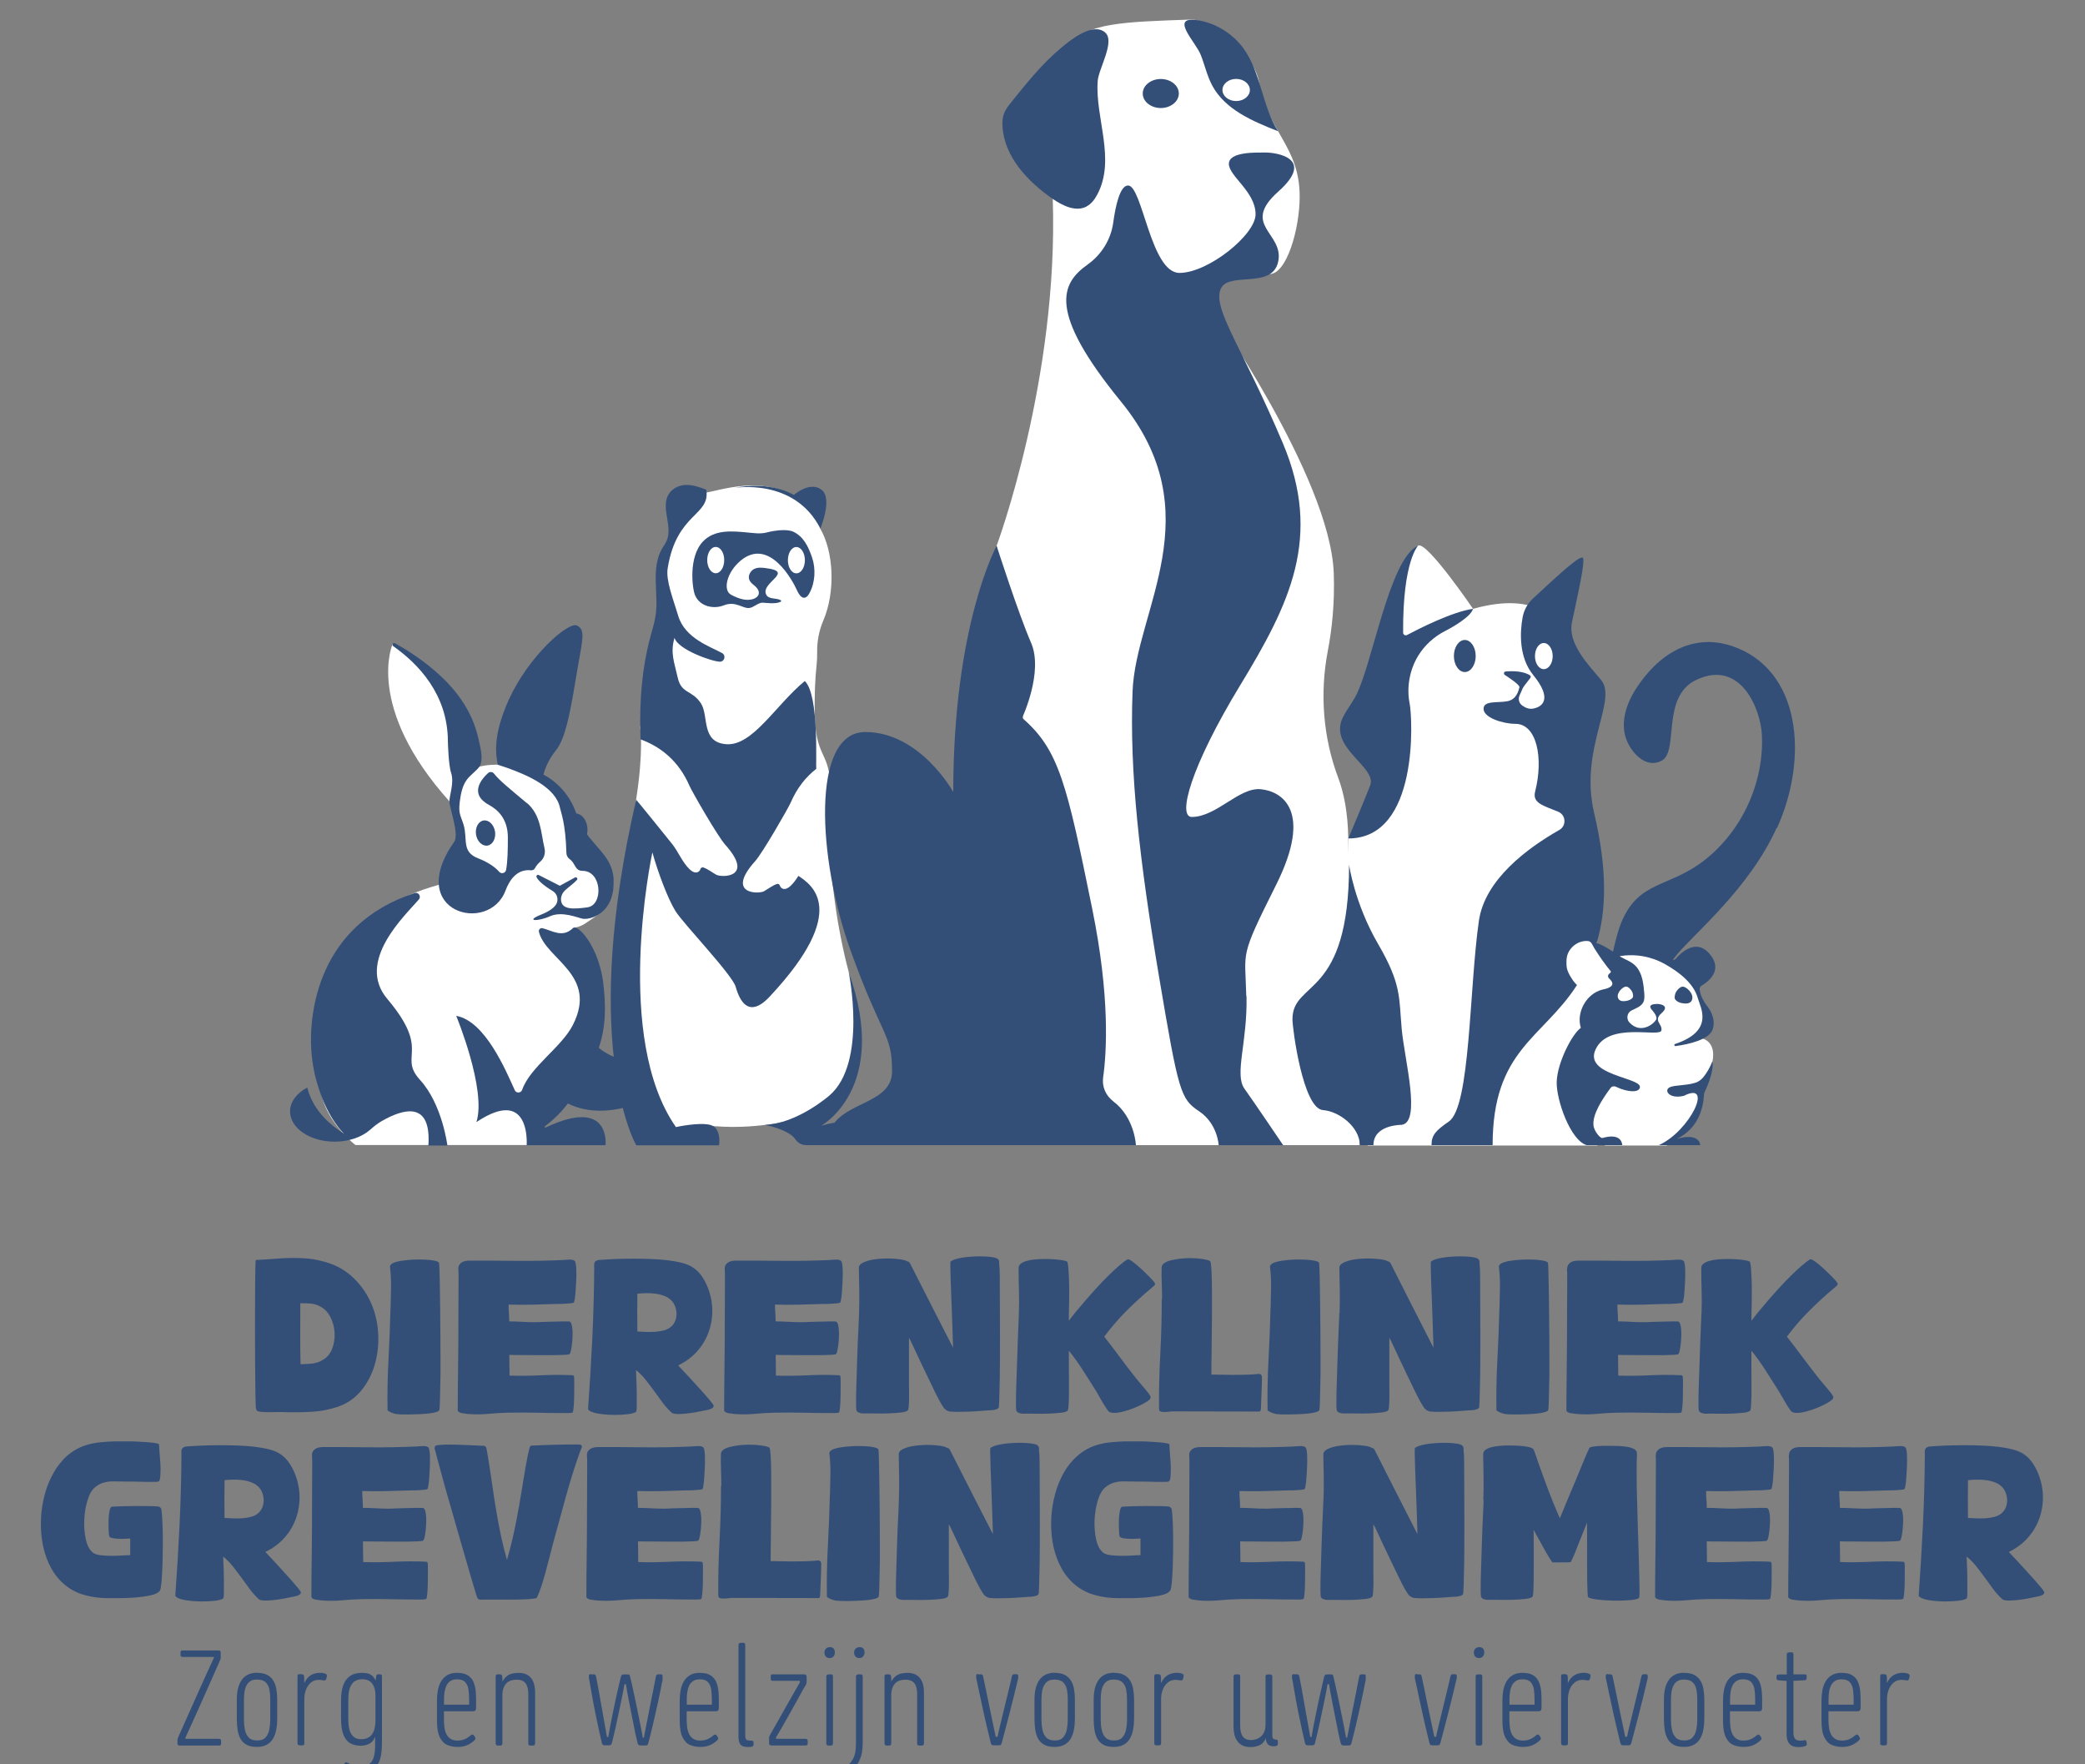
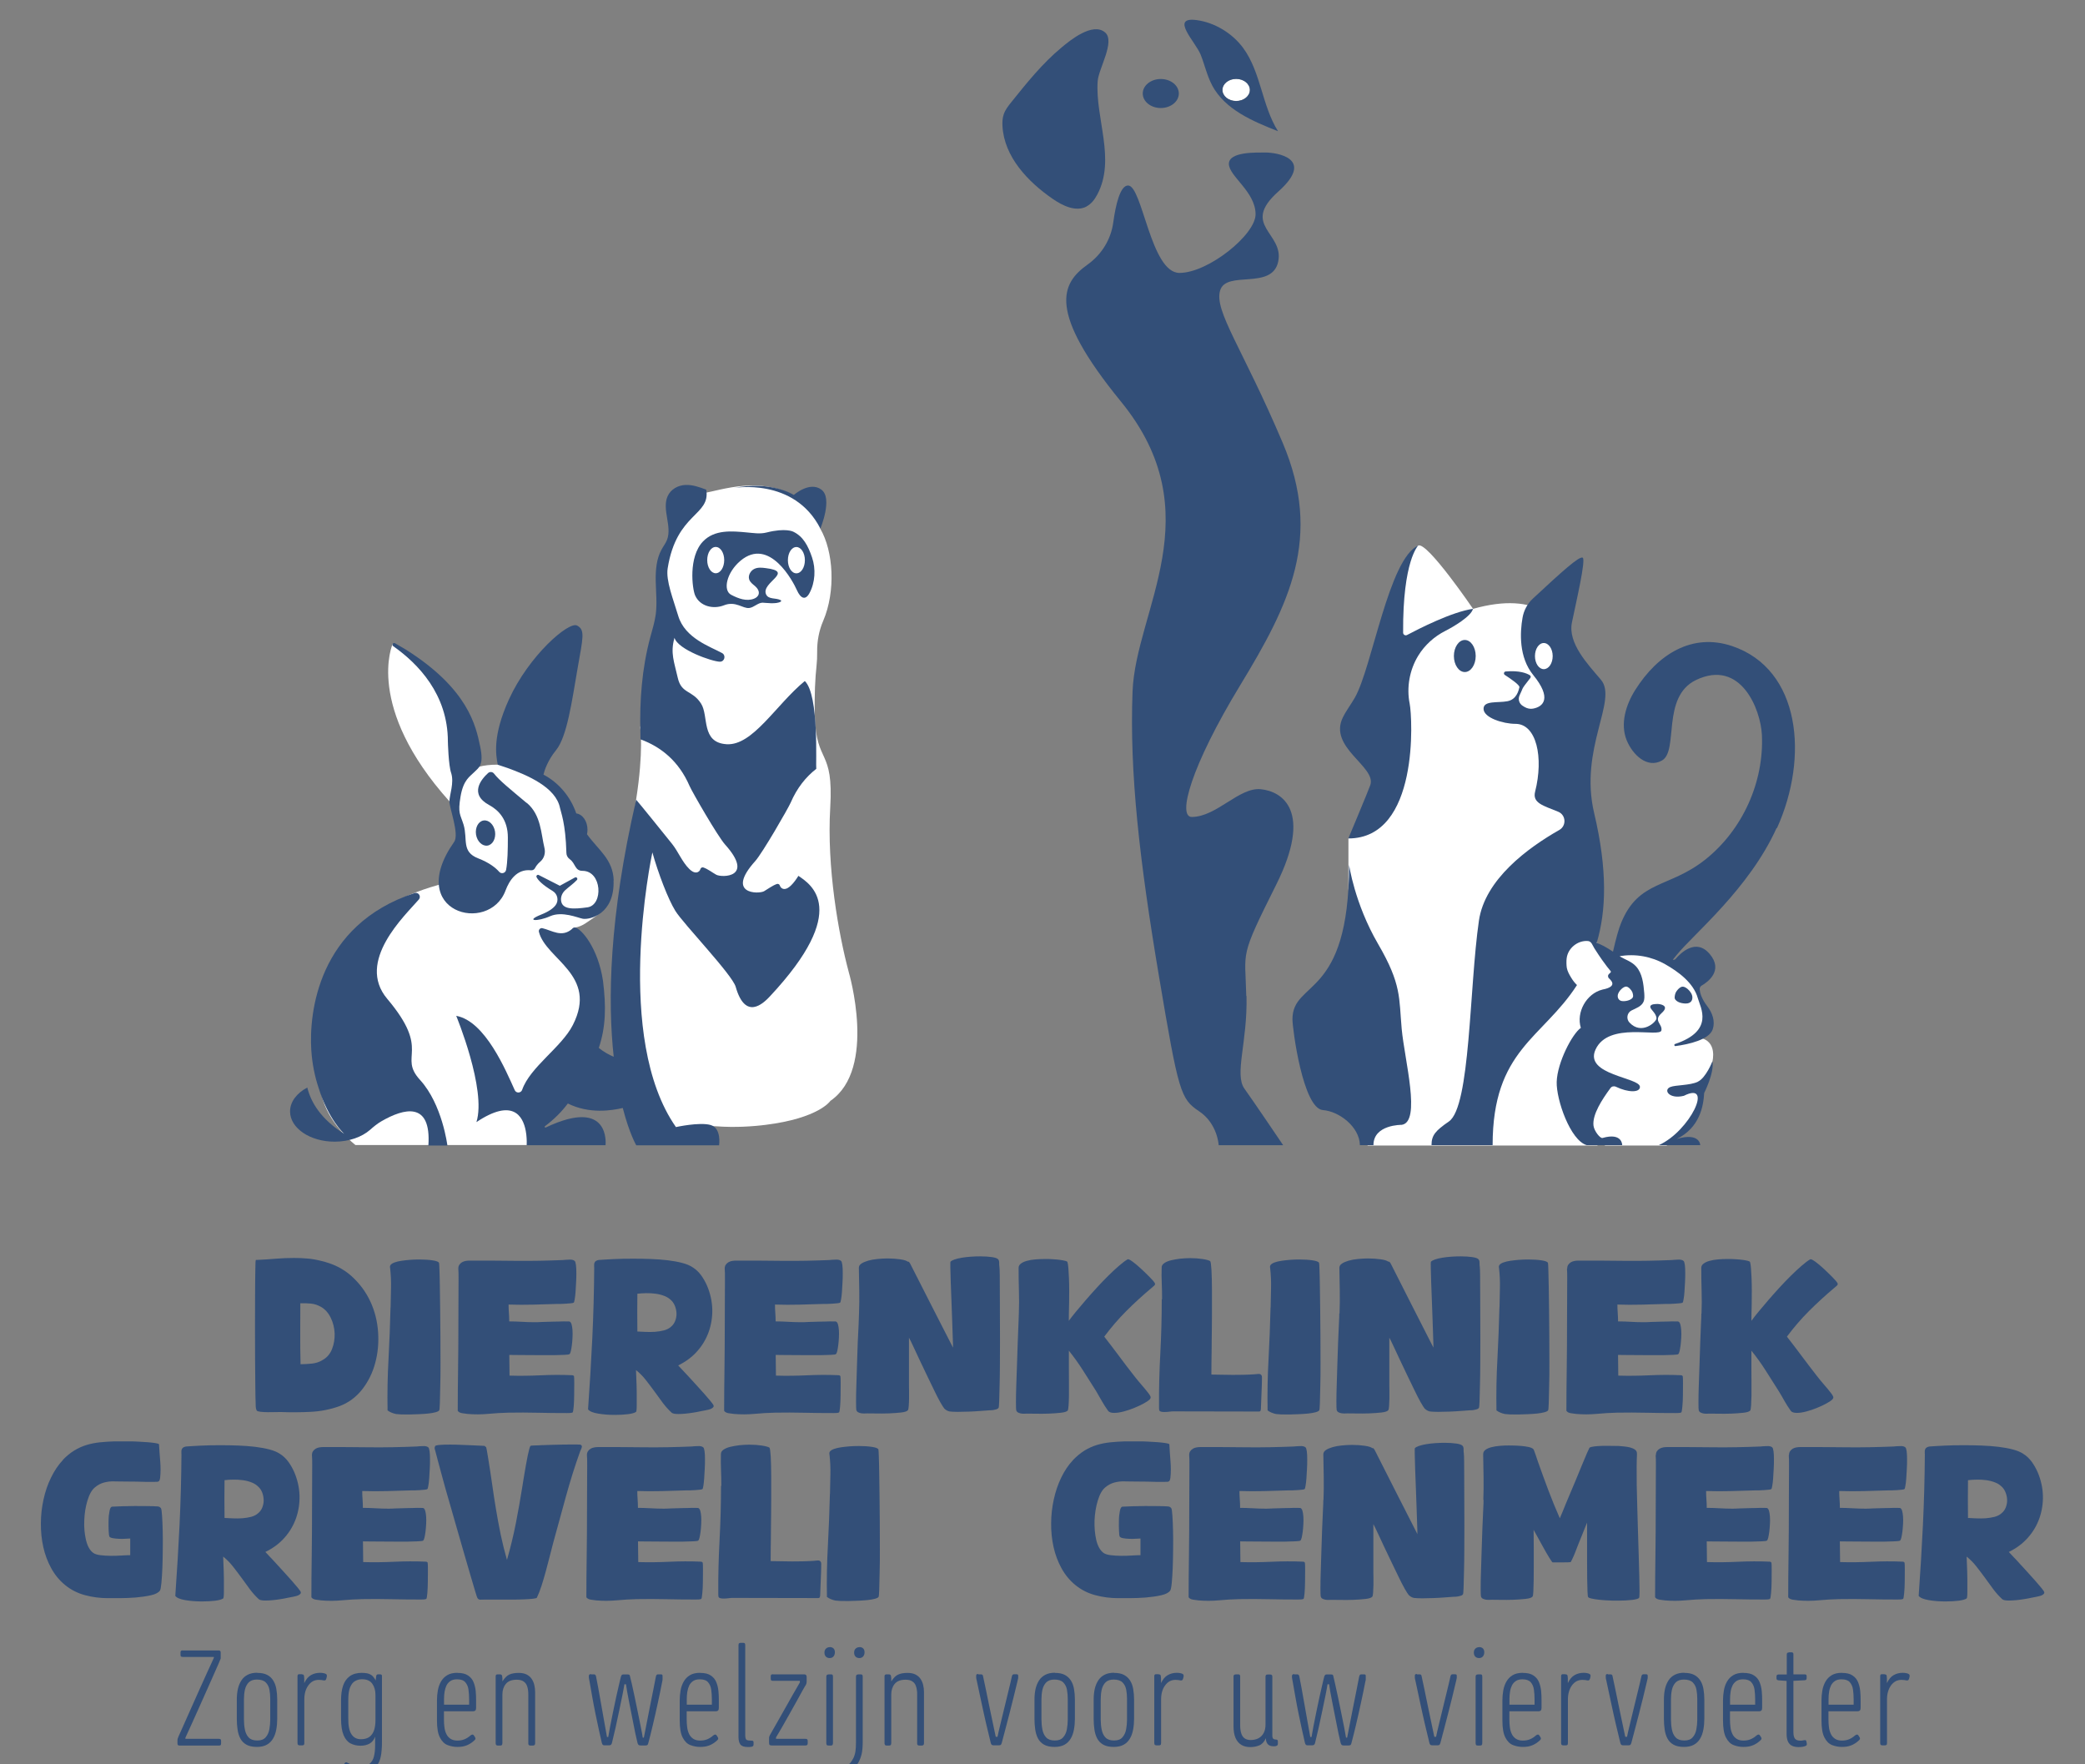
<svg xmlns="http://www.w3.org/2000/svg" id="Layer_1" version="1.1" viewBox="0 0 260 220">
  <rect x="0" y="0" width="260" height="220" fill="#808080" stroke="none" />
  <defs>
    <style>
      .st0 {
        fill: #334f78;
      }

      .st1 {
        fill: #fff;
      }
    </style>
  </defs>
  <path class="st1" d="M200.13,142.84h7.7s2.96-2.37,3.22-2.97c.26-.6,1.51-4.59,1.51-4.59l.98-2.93s.69-2.59-1.67-2.96c0,0,1.53-1.58.65-3.85-.88-2.27-3.46-8.55-10.54-6.31l-.63,4.85-3.38,6.14-.74,9.37,2.92,3.25Z" />
  <path class="st1" d="M170.53,142.84h28.69s-4.27-5.82-1.87-11.69c2.4-5.87,5.33-10.28,5.33-10.28l-3.56-3.31-2.3-27.45s2.96-18.72-13.13-14.19c0,0-5.67-8.33-6.82-7.9-2.7,1.02-3.8,19.23-3.8,19.23,0,0,1.76,9.12-4.92,17.3v6.28l2.39,32.01Z" />
-   <path class="st1" d="M124.28,68.05s7.74-20.78,7-43.25c-.71-21.93.42-21.77,17.17-22.36.88-.03,1.2.26,1.97.69,2.07,1.16,6.01,3.78,6.58,7.12,1.07,6.21,5.07,7.94,5.07,14.27,0,4.02-1.62,9.65-3.74,9.65l-1.48-3.97-6.29,7.55s15.34,21.71,15.76,33.73c.13,3.65-.21,6.93-.75,9.73-1.01,5.29-.58,10.78,1.32,15.82.69,1.84,1.19,4.28,1.24,7.52.17,11.49,1.43,38.24,1.43,38.24h-33.81s-11.47-74.74-11.47-74.74Z" />
  <path class="st1" d="M105.84,121.21c-1.28-4.76-2.75-13.05-2.31-20.51.44-7.46-1.75-5.33-1.92-11.4-.07-2.7.05-4.77.21-6.25.06-.58.09-1.17.08-1.75-.02-1.34.23-2.67.76-3.9,1.57-3.68,1.28-8.66-.38-11.49h0c-.03-1.78-1.33-3.05-3.24-4.08-4.29-2.43-8.94-.77-11.35-.32-2.41.45-5.16,8-5.16,8-.65,2.2-.56,9.35-.56,9.35l-2.13,11.83s.44,2.92-.52,9.04c-.96,6.11-.39,35.55-.39,35.55l4.82,5.54c1.97.65,3.7-.51,5.53-.38,2.42.18,4.58.02,6.13-.17,6.74-.83,8.14-3,8.14-3,5.85-4.01,2.29-16.05,2.29-16.05" />
  <path class="st1" d="M48.96,80.3s-3.5,7.83,7.08,19.62l1.79-3.85-2.29-10.12-6.58-5.65Z" />
  <path class="st1" d="M75.07,142.78h-30.74s-3.03-2.29-4.07-5.65c-1.03-3.35-5.03-21.97,15.27-27.01.09-.02.17-.04.26-.06,0,0,1.86-4.11,1.56-6.19-.29-2.08-2.82-8.56,4.73-8.52,9.08.05,9.71,8.52,9.71,8.52,0,0,4.58,4.84,3.76,6.72-.82,1.88.19,2.68-1.21,3.63-1.15.79-1.69,1.27-2.6,1.44-1.63.3,2.1,9.19,2.1,9.19l-1.88,8.86-3.11,3.23-.92,2.99-1.08,1.12,1.58.82,6.63.9Z" />
-   <path class="st0" d="M138.83,137.33c-.93-.7-1.43-1.82-1.27-2.97.45-3.2.86-10.12-1.35-20.99-3.18-15.58-4.13-19.88-8.75-23.85,0,0,2.7-5.73,1.11-9.38-1.59-3.66-4.29-12.08-4.29-12.08,0,0-5.41,9.86-5.41,30.69,0,0-4.13-7.47-10.97-7.47s-5.88,15.9-1.91,27.03c3.98,11.13,5.25,10.5,5.25,15.26,0,3.77-5.06,3.77-7.18,6.42-.49.08-1.04.2-1.67.39,0,0,8.63-4.71,3.44-19.16,0,0,2.37,11.32-2.42,15.4,0,0-3.97,3.47-8.01,3.65,0,0,2.94.55,3.8,1.81.3.44.78.71,1.31.71h41.14s-.15-3.45-2.83-5.46" />
  <path class="st1" d="M154.15,12.59c.94,0,1.71-.62,1.71-1.38s-.76-1.38-1.71-1.38-1.71.62-1.71,1.38.76,1.38,1.71,1.38" />
  <path class="st1" d="M89.25,68.21c-.58,0-1.06.73-1.06,1.64s.47,1.64,1.06,1.64,1.06-.73,1.06-1.64-.47-1.64-1.06-1.64" />
  <path class="st1" d="M192.51,80.17c-.61,0-1.11.73-1.11,1.63s.5,1.63,1.11,1.63,1.11-.73,1.11-1.63-.49-1.63-1.11-1.63" />
  <path class="st1" d="M201.72,124.17c0,.17.05.35.17.47.2.21.54.22.82.17.27-.04.54-.12.75-.29.07-.05.12-.12.15-.19.03-.09.03-.18.02-.28-.01-.11-.03-.23-.08-.33-.1-.26-.5-.75-.82-.71-.33.04-.7.4-.86.67-.09.15-.15.31-.16.49" />
  <path class="st1" d="M99.31,71.48c.58,0,1.06-.73,1.06-1.64s-.47-1.64-1.06-1.64-1.06.73-1.06,1.64.47,1.64,1.06,1.64" />
  <line class="st0" x1="208.56" y1="119.64" x2="208.56" y2="119.64" />
  <path class="st0" d="M183.68,75.92c-2.61.36-6.8,2.51-8.22,3.26-.22.12-.49-.04-.49-.29-.06-9.02,1.89-10.87,1.89-10.87-3.67,1.63-5.74,15.11-7.89,18.94-.48.85-1.09,1.63-1.52,2.51-1.83,3.75,4.21,6.12,3.43,8.42-.24.7-2.74,6.66-2.74,6.66,8.88,0,7.98-15.15,7.65-16.79-.41-2.04-.02-4.22,1.06-5.99.81-1.33,2.01-2.41,3.4-3.11.95-.48,3.22-1.81,3.43-2.74" />
  <path class="st0" d="M182.66,79.8c-.75,0-1.36.9-1.36,2s.61,2,1.36,2,1.36-.9,1.36-2-.61-2-1.36-2" />
  <path class="st0" d="M208.56,119.64h0,0ZM202.74,123.02c.32-.03.72.45.82.71.04.11.06.22.08.33.01.09.02.19-.02.28-.03.08-.09.14-.15.19-.21.17-.48.25-.75.29-.29.04-.62.04-.82-.17-.12-.12-.18-.3-.17-.47,0-.17.07-.34.16-.49.16-.27.53-.63.86-.67M192.51,83.44c-.61,0-1.1-.73-1.1-1.63s.49-1.63,1.1-1.63,1.11.73,1.11,1.63-.49,1.63-1.11,1.63M221.59,103.26c4-8.84,2.95-19.82-5.6-22.7-4.98-1.67-9.25,1.01-12.06,5.45-1.18,1.86-1.92,4.25-1.08,6.3.74,1.81,2.56,3.56,4.4,2.52,2.12-1.21-.12-7.94,4.25-10.04,5.57-2.66,8.06,3.66,8.21,6.86.27,5.88-2.42,11.83-7.03,15.51-4.54,3.62-8.32,2.54-10.52,7.91-.27.61-.66,1.99-1.02,3.6-.79-.54-1.46-.89-2.03-1.1,1.18-3.95,1.37-9.04-.32-16.19-1.9-8.04,3.01-14.08.84-16.63-1.63-1.92-4.14-4.54-3.61-7.13.53-2.59,1.79-7.92,1.33-8.09-.46-.16-2.48,1.65-6.2,5.11-.68.63-1.13,1.47-1.29,2.39-.32,1.82-.48,4.92,1.34,7.15,2.35,2.88,1.26,3.94-.02,4.18-.36.07-.74-.01-1.06-.2l-.23-.14c-.45-.27-.62-.83-.4-1.31l.28-.62c.08-.23.2-.44.35-.63l.71-.92c.09-.12.06-.27-.07-.35-.37-.23-1.28-.61-3-.46-.22.02-.3.31-.11.43.72.47,1.89,1.27,1.82,1.54-.1.39-.33,1.52-1.5,1.74-1.17.23-3.01-.12-2.97.97.04,1.1,2.44,1.85,3.98,1.85,2.63,0,3.53,4.2,2.45,8.45-.37,1.45,1.05,1.75,2.88,2.51.97.4,1.05,1.75.14,2.27-3.94,2.24-9.28,6.16-10.03,11.32-1.21,8.31-1.05,23.17-3.74,25.03-1.66,1.15-2.17,1.7-2.17,2.95h7.62c0-11.91,6.23-13.29,10.52-19.96-.25-.24-.5-.54-.73-.93-.23-.38-.46-.78-.54-1.22-.05-.31-.06-.85-.02-1.16.14-1.29,1.39-2.28,2.64-2.18,0,0,.01,0,.02,0,.44.05.54.49.78.88.02.03.03.05.05.08,1.44,2.26,2.01,2.75,2.03,2.85.02.22-.54.3-.3.78.06.12,1.45,1.05-.78,1.47,0,0,0,0,.01,0-1.98.5-3.28,2.82-2.68,4.77-1.06.73-2.94,4.31-3.01,6.74-.06,2.22,1.7,7.28,3.73,7.88h4.44s.03-1.61-2.46-.89c-.29.07-1.03-.85-1.12-1.53-.17-1.39,1.08-3.29,2.12-4.7.15-.21.43-.27.67-.16,1.53.74,3,.75,3,.02,0-1.19-6.99-1.47-5.54-4.65,1.62-3.56,8.05-1.44,8.22-2.4.14-.83-1.07-1.18.02-2.15,1.09-.97-.23-1.14-.49-1.14s-.92,0-.92.35.77.8.77,1.45c0,.44-1.86,2.14-3.37.51-.43-.46-.3-1.22.26-1.5.58-.29,1.23-.5,1.49-1.07.15-.33.12-.71.1-1.08-.1-1.18-.23-2.46-1.02-3.34-.57-.63-1.38-.86-2.09-1.28.01,0,.03,0,.04,0,1.95-.33,3.95.03,5.67,1,1.62.92,3.54,2.3,4.08,4.24.33,1.18,2.1,4.06-2.84,5.71-.15.05-.1.28.06.26,1.66-.22,4.21-.8,4.64-2.1.32-.97-.03-2.02-.66-2.84-.77-1-.94-1.74-.97-2.14-.01-.19.09-.38.26-.47.72-.42,2.74-1.85,1-3.92-1.71-2.04-3.62-.14-4.25.59-.09.11-.23.15-.36.11.16-.19.32-.39.49-.6,2.04-2.54,9.01-8.21,12.45-15.82" />
  <path class="st0" d="M209.04,124.78c.24.2.55.29.86.33.33.05.71.04.95-.2.14-.14.2-.35.19-.55,0-.2-.08-.39-.18-.56-.18-.31-.61-.73-.99-.77-.37-.04-.83.52-.94.82-.05.12-.07.25-.09.38-.01.11-.02.22.02.32.04.09.1.16.18.22" />
  <path class="st0" d="M211.72,134.89c-1,.47-2.77.39-3.42.65-.93.36-.16,1.56,1.68,1.1,3.77-1.9.76,4.4-3.12,6.15h5.16s-.02-1.63-2.93-.77c2.89-1.42,3.33-4.12,3.42-5.73,0,0,1.29-2.53,1.03-3.94,0,0-.82,2.07-1.82,2.53" />
  <path class="st0" d="M89.25,71.48c-.58,0-1.06-.73-1.06-1.64s.47-1.64,1.06-1.64,1.06.73,1.06,1.64-.47,1.64-1.06,1.64M99.31,68.21c.58,0,1.06.73,1.06,1.64s-.47,1.64-1.06,1.64-1.06-.73-1.06-1.64.47-1.64,1.06-1.64M92.33,69.93c3.62-3.05,6.59,2.62,7.04,3.65.46,1.04,1.06,1.33,1.57.38.71-1.32.81-3.02.32-4.46-.49-1.44-1.1-2.62-2.36-3.21,0,0-.94-.49-3.31.11-.82.21-1.65.06-2.47-.01-1.82-.17-4.01-.39-5.46,1.13-1.84,1.94-1.34,5.89-.98,6.72.61,1.39,2.29,1.75,3.59,1.24,1.47-.59,2.37.45,3.18.33.58-.08,1.06-.65,1.64-.66.27,0,1.76.23,2.28-.14.06-.04.05-.13-.01-.17-.62-.33-1.55-.05-1.84-.75-.62-1.48,3.63-2.8-.03-3.25-.48-.06-.98-.12-1.43.1-.44.21-.8.78-.64,1.3.12.38.45.6.73.84.28.24.55.61.46.99-.07.29-.32.48-.58.58-.93.37-1.95-.01-2.85-.48-1.07-.55-.57-2.78,1.14-4.23" />
  <path class="st0" d="M102.41,61.04c-1.47-1.06-3.42.68-3.42.68,0,0-2.76-1.82-7.55-.86,0,0,7.57-1.4,10.86,5.05,0,0,1.59-3.8.12-4.86" />
  <path class="st0" d="M171.85,117.71c-2.94-5.05-3.62-9.88-3.62-9.88,0,16.8-7.06,14.34-7.06,19.27,0,1.2,1.31,11.13,3.8,11.32,2,.15,4.56,2.07,4.61,4.37h1.69c0-2.58,3.52-2.53,3.52-2.53,2.47-.35.35-8.1,0-11.98-.35-3.88,0-5.52-2.94-10.57" />
  <path class="st0" d="M135.49,25.74c.6-.31,1.02-.88,1.34-1.48,2.34-4.4-.27-9.51.05-14.14.11-1.56,2.23-4.97.92-6.08-1.54-1.31-4.35.98-5.41,1.87-2.39,1.98-4.35,4.42-6.28,6.83-.37.46-.75.94-.94,1.5-.17.48-.19,1-.16,1.51.22,3.8,3.14,6.9,6.28,9.06,1.25.86,2.87,1.64,4.21.94" />
  <path class="st0" d="M154.15,9.84c.94,0,1.71.62,1.71,1.38s-.76,1.38-1.71,1.38-1.71-.62-1.71-1.38.76-1.38,1.71-1.38M151.16,10.66c1.61,3,5.04,4.46,8.21,5.7-2.01-3.18-2.12-7.34-4.34-10.37-1.35-1.84-3.57-3.2-5.85-3.49-3.32-.42-.1,2.72.54,4.31.51,1.28.8,2.65,1.45,3.86" />
  <path class="st0" d="M144.75,13.47c1.24,0,2.25-.81,2.25-1.81s-1.01-1.81-2.25-1.81-2.25.81-2.25,1.81,1.01,1.81,2.25,1.81" />
  <path class="st0" d="M155.41,124.19c-.13-5.77-.9-4.62,3.72-13.85,4.62-9.23.77-11.67-1.92-11.93-2.69-.26-5.51,3.45-8.59,3.46-1.83,0-.13-6.29,6.03-16.42,6.16-10.13,10.3-18.44,5.3-30.24-5-11.8-8.57-16.43-7.8-18.99.77-2.57,6.47,0,7.24-3.59.77-3.59-4.73-4.51.01-8.74,4.75-4.23-.38-4.87-1.54-4.87s-4.62-.13-4.62,1.41,3.33,3.47,3.33,6.29c0,2.55-5.9,7.31-9.49,7.31s-4.62-10.9-6.41-10.9c-.99,0-1.55,2.43-1.85,4.63-.29,2.12-1.47,4-3.21,5.24-3.27,2.33-5.07,5.76,4.17,17.07,11.42,13.98,1.83,26.02,1.45,36.15-.39,10.13.86,21.05,3.3,35.55,2.44,14.49,2.69,15.26,5,16.8,2.31,1.54,2.44,4.23,2.44,4.23h8.04s-3.55-5.26-4.83-7.05c-1.28-1.8.39-5.77.26-11.54" />
  <path class="st0" d="M99.57,109.2c-.27.43-.56.85-.93,1.21-.25.24-.56.47-.9.44-.23-.02-.43-.21-.49-.42-.04-.16-.22-.26-.38-.2-.56.2-1.06.59-1.59.9-.66.38-4.85.4-1.1-3.76.89-.99,4.09-6.54,4.42-7.29.79-1.83,1.89-3.2,3.19-4.21-.09-.35.39-9.19-1.43-10.95-3.61,2.97-6.48,8.08-9.75,7.88-3.23-.2-2.2-3.53-3.19-5.07-1.11-1.73-2.45-1.17-2.91-3.24-.43-1.95-.95-3.05-.4-4.96.42,1.48,4.73,2.98,5.67,2.98.58,0,.78-.79.26-1.08-1.46-.8-4.62-1.83-5.46-4.62-.62-2.08-1.57-4.41-1.32-5.95,1.11-6.96,5.36-6.51,4.81-9.8-.84-.32-1.71-.63-2.6-.59-.89.04-1.82.51-2.22,1.41-.73,1.64.58,3.74-.07,5.43-.17.44-.46.8-.68,1.21-.65,1.16-.76,2.6-.73,3.98.03,1.38.18,2.76,0,4.12-.13.97-.43,1.9-.68,2.84-1.04,3.86-1.35,7.93-1.23,11.96,0,.26,0,.52.01.77,2.56.94,4.78,2.72,6.12,5.82.33.76,3.53,6.3,4.42,7.29,3.75,4.17-.43,4.15-1.1,3.77-.53-.3-1.03-.7-1.59-.9-.16-.06-.34.04-.38.2-.05.21-.26.4-.49.42-.35.03-.66-.2-.9-.44-.9-.89-1.36-2.14-2.15-3.13-.98-1.23-4.17-5.17-4.47-5.5-3.39,14.67-3.56,25.12-2.8,32.05-.56-.23-1.2-.57-1.86-1.1.87-2.6.93-5.14.52-8.38-.61-4.08-2.68-6.47-3.46-6.63-.16-.03-.31.04-.4.18-1.28,1.1-2.48.19-3.69-.1-.26-.06-.5.18-.44.45.86,3.45,7.41,5.36,4.24,11.61-1.41,2.79-5.34,5.24-6.33,8.1-.15.42-.74.44-.92.04-1.1-2.42-3.68-8.63-7.3-9.27,0,0,3.8,9.18,2.52,13.25,4.51-3.01,5.8-.79,6.15,1.09.03.15.05.31.07.46.07.62.06,1.15.05,1.33h9.83s.7-6.08-7.45-2.21c-.11.05-.19-.09-.1-.16,1.19-.9,2.12-1.85,2.85-2.83,2.68,1.33,5.45.88,6.85.56.82,3.19,1.68,4.65,1.68,4.65h10.33s.33-2.14-1.06-2.53c-1.39-.39-4.32.26-4.32.26-7.77-11.1-3.1-33.47-2.94-34.25.75,2.66,1.96,5.83,2.87,7.3.99,1.6,7.09,7.94,7.52,9.46,1.21,4.25,3.45,2.06,4.25,1.21,10.16-10.86,5.1-14,3.58-15.04" />
  <path class="st0" d="M55.79,142.84s-.63-5.14-3.41-8.18c-2.78-3.04,1.45-3.55-4.09-10.11-3.95-4.68,2.22-10.39,3.94-12.39.33-.39-.05-.96-.54-.8-12.08,3.98-13.17,15-12.87,19.6.11,1.68.43,3.24.89,4.63,1.23,4.02,3.21,5.79,3.21,5.79-2.88-1.81-4.14-3.9-4.6-5.77-1.31.69-2.15,1.77-2.15,2.98,0,2.08,2.49,3.77,5.56,3.77,1.79,0,3.39-.58,4.41-1.47.45-.4.91-.78,1.43-1.08,2.79-1.61,6.23-2.53,5.85,3.03h2.37Z" />
  <path class="st0" d="M65.68,100.13c-2.06-1.73-3.4-2.8-4.08-3.67-.18-.23-.51-.26-.73-.07-.84.76-2.42,2.62.14,4,1.16.63,2.32,1.81,2.32,4.04,0,1.53-.03,3.03-.22,4.04-.08.41-.59.55-.86.24-.43-.49-1.21-1.13-2.62-1.68-2.12-.82-1.28-2.35-1.82-4.19-.41-1.32-.74-1.4-.38-3.52.36-2.12,1.19-2.5,1.73-3.06.54-.56,1.23-.81.7-3.26-.52-2.45-1.45-7.08-9.25-12-.45-.26-.9-.53-1.35-.79-.24-.13-.45.2-.23.36,3.09,2.17,6.82,6,6.82,11.89,0,0,.07,3.01.42,3.96.37,1.2-.21,2.68-.23,3.49-.02.81,1.27,4.1.59,5.07-6.19,8.81,4.35,11.59,6.41,6.06.47-1.25,1.4-2.71,3.17-2.52.21.02.4-.08.5-.26.11-.22.31-.52.64-.8.51-.42.7-1.1.54-1.74-.43-1.77-.41-4.1-2.2-5.61" />
  <path class="st0" d="M60.79,105.44c.65-.1,1.07-.89.94-1.75-.14-.87-.78-1.48-1.43-1.38-.65.1-1.07.89-.94,1.75.14.87.78,1.48,1.43,1.38" />
  <path class="st0" d="M76.53,109.78c-.1-2.64-1.88-3.75-3.33-5.75.04-.18.06-.37.06-.56,0-1.07-.61-1.94-1.4-2.04-.72-2.1-2.18-3.83-4.09-4.84.12-.5.51-1.75,1.57-3.05,1.38-1.68,1.99-6.19,2.67-10.11.68-3.92.99-4.88-.05-5.43s-6,3.74-8.49,9.2c-2.08,4.58-1.63,6.93-1.4,8.16.29.09.62.2.97.32.07.02.14.05.21.07,2.52.91,6.06,2.41,6.58,4.99.1.52.7,1.88.8,5.62,0,.31.17.6.42.78.74.53.61,1.45,1.59,1.45,2.44,0,2.62,4.28.61,4.55-1.75.24-3.19.31-3.29-.89-.04-.46.16-.9.49-1.22.44-.41,1.09-.86,1.49-1.3.15-.17-.05-.42-.25-.31l-1.88,1.03-2.63-1.34c-.17-.09-.36.1-.27.27.18.36.69.93,2.02,1.73.62.38.78,1.22.33,1.79-.3.38-.84.77-1.77,1.14-2.11.85-.41.89,1.1.21,1.52-.67,3.44.19,4.07.31.85.16,4-.55,3.85-4.78" />
  <path class="st0" d="M37.48,170.11c.46,0,.93-.03,1.42-.08.49-.05.94-.2,1.34-.45.54-.3.93-.76,1.17-1.37.24-.62.34-1.26.32-1.94-.03-.68-.18-1.32-.48-1.94-.29-.61-.7-1.07-1.22-1.37-.4-.23-.83-.37-1.26-.41-.44-.04-.88-.06-1.32-.04,0,1.26,0,2.53-.01,3.79,0,1.27,0,2.53.04,3.8M31.89,157.1h.24c.77-.04,1.53-.08,2.28-.15.75-.06,1.5-.09,2.25-.09.56,0,1.11.02,1.66.07.54.04,1.1.14,1.66.28,1.55.35,2.83.99,3.85,1.91,1.02.92,1.8,1.98,2.36,3.18.55,1.19.87,2.47.96,3.82s-.03,2.64-.37,3.87c-.33,1.23-.88,2.32-1.63,3.28-.76.96-1.7,1.65-2.82,2.07-.58.21-1.17.37-1.78.49s-1.22.19-1.85.22c-.62.03-1.24.05-1.86.05s-1.23,0-1.84-.03c-.11,0-.31,0-.62.01s-.63.01-.97.01-.65-.02-.93-.05c-.28-.04-.44-.09-.47-.16-.07-.14-.11-.3-.12-.49,0-.18-.01-.35-.01-.49-.02-.3-.03-.94-.04-1.92,0-.98-.02-2.13-.03-3.44,0-1.31-.01-2.69-.01-4.14s0-2.78.01-4c0-1.22.02-2.24.03-3.04,0-.81.03-1.23.07-1.26" />
  <path class="st0" d="M48.71,163.02c.02-.81.04-1.62.05-2.44.02-.82-.02-1.63-.11-2.44-.04-.18-.02-.31.05-.4.09-.12.25-.23.5-.32.24-.09.54-.16.88-.21.34-.05.71-.09,1.09-.12.39-.03.77-.04,1.16-.04.62,0,1.16.04,1.63.11.47.07.74.18.79.32.02.05.03.35.05.88.02.54.04,1.23.05,2.1.02.86.03,1.83.04,2.9,0,1.07.02,2.17.03,3.29,0,1.12.01,2.23.01,3.31s0,2.05-.03,2.9c-.02.85-.03,1.55-.05,2.1-.02.54-.04.84-.08.9-.05.09-.21.17-.46.24-.25.07-.56.12-.92.16s-.75.06-1.17.08c-.42.02-.82.03-1.2.04-.38,0-.72,0-1.01-.01-.3-.02-.51-.04-.63-.05-.42-.09-.77-.24-1.05-.45-.04-2.14,0-4.28.12-6.42.11-2.13.2-4.27.25-6.42" />
  <path class="st0" d="M57.15,158.2c0-.19.04-.36.13-.49.09-.13.2-.24.34-.32.14-.08.29-.13.46-.16.17-.03.33-.04.49-.04,1.95,0,3.89,0,5.81.03,1.92.02,3.86-.02,5.81-.1.18-.02.43-.04.76-.05.33-.02.57.03.71.16.07.05.12.22.16.5.04.28.05.61.05.99s0,.78-.03,1.2c-.02.42-.04.82-.07,1.19-.03.37-.06.68-.11.92-.04.25-.08.38-.12.4-.05.04-.17.06-.36.08-.18.02-.38.04-.59.05-.21.02-.42.03-.62.03h-.43c-1.02.04-2.04.07-3.06.09-1.02.03-2.04.02-3.06-.01,0,.35.01.7.04,1.05.03.35.04.7.04,1.05.53,0,1.05.02,1.58.05.53.03,1.05.05,1.58.05.19,0,.51,0,.94-.03.43-.02.88-.03,1.36-.04.47,0,.9-.02,1.29-.03.39,0,.63,0,.74.01.12.02.21.13.28.34.06.21.1.46.12.75.02.29.02.6,0,.94-.02.33-.04.65-.08.93-.04.29-.08.54-.13.75-.05.21-.11.33-.18.37-.05.04-.26.06-.61.08-.35.02-.78.03-1.28.04-.5,0-1.05,0-1.65,0-.6,0-1.16-.01-1.7-.01s-1.01,0-1.42-.01c-.41,0-.69-.01-.83-.01l.03,2.58c1.3.04,2.6.02,3.9-.04,1.3-.06,2.6-.07,3.9-.01.11,0,.19.04.24.13.02.11.03.39.03.86s0,.96-.01,1.49c0,.53-.03,1.01-.06,1.44-.04.43-.08.67-.13.72-.07.04-.18.06-.33.07-.15,0-.27.01-.36.01-1.23,0-2.45-.01-3.66-.04-1.21-.03-2.43-.03-3.66-.01-.84.02-1.69.07-2.54.15-.85.08-1.7.08-2.54.01-.18-.02-.4-.05-.67-.09-.27-.04-.46-.14-.57-.3,0-.93,0-1.77.01-2.53,0-.76.02-1.62.03-2.6,0-.98.02-1.99.03-3.03,0-1.04.01-2.09.01-3.12s0-1.99.01-2.86c0-.87.01-1.62.01-2.25s0-1.07-.03-1.32" />
  <path class="st0" d="M79.49,166.03c.3.02.64.04,1.02.05.38.02.76.01,1.16-.01.4-.03.77-.09,1.13-.18.36-.1.65-.25.88-.46.23-.19.4-.43.51-.71.11-.28.17-.57.17-.87s-.05-.59-.15-.88c-.1-.29-.24-.54-.43-.75-.25-.26-.54-.47-.9-.61-.35-.14-.73-.24-1.12-.29-.4-.05-.79-.08-1.19-.07s-.76.03-1.09.07c-.02,1.56-.02,3.14,0,4.72M74.09,158.04v-.36c0-.13.04-.24.1-.33.09-.12.25-.2.48-.24.49-.04,1.12-.07,1.87-.11.75-.04,1.57-.05,2.45-.05.72,0,1.45.01,2.19.04.74.03,1.44.08,2.1.16.66.08,1.26.19,1.79.33.54.14.96.32,1.28.53.42.26.78.6,1.08,1.01.3.41.54.85.74,1.3.4.95.62,1.92.65,2.9s-.12,1.92-.43,2.82c-.32.9-.79,1.71-1.44,2.44-.64.73-1.44,1.32-2.38,1.78.12.14.31.34.57.61.25.26.53.56.84.9.31.33.62.68.95,1.04.32.36.63.7.91,1.01.28.32.52.6.72.84.2.25.33.41.38.5.07.12.07.22.01.3-.06.08-.15.14-.26.2-.11.05-.23.09-.36.12-.12.03-.23.05-.32.07-.14.02-.35.06-.62.12-.27.06-.57.12-.9.17-.32.05-.65.1-.99.13-.33.04-.64.05-.92.05-.4,0-.68-.05-.82-.16-.4-.37-.78-.79-1.13-1.26-.35-.47-.7-.95-1.05-1.44-.35-.48-.71-.95-1.07-1.41-.36-.46-.76-.86-1.2-1.21,0,.16.01.51.04,1.05.03.54.04,1.12.05,1.73s0,1.15,0,1.65-.04.76-.09.79c-.18.12-.51.22-1,.28-.49.06-1.04.09-1.63.09-.74,0-1.43-.05-2.08-.16-.65-.1-1.07-.28-1.27-.53.21-2.97.39-5.92.53-8.84.14-2.93.22-5.88.24-8.87" />
  <path class="st0" d="M90.37,158.2c0-.19.04-.36.13-.49.09-.13.2-.24.34-.32.14-.08.29-.13.46-.16.17-.03.33-.04.49-.04,1.95,0,3.89,0,5.81.03,1.92.02,3.86-.02,5.81-.1.18-.02.43-.04.76-.05.33-.02.57.03.71.16.07.05.12.22.16.5.04.28.05.61.05.99s0,.78-.03,1.2c-.02.42-.04.82-.07,1.19-.03.37-.06.68-.11.92-.04.25-.08.38-.12.4-.05.04-.17.06-.36.08-.18.02-.38.04-.59.05-.21.02-.42.03-.62.03h-.43c-1.02.04-2.04.07-3.06.09-1.02.03-2.04.02-3.06-.01,0,.35.01.7.04,1.05.03.35.04.7.04,1.05.53,0,1.05.02,1.58.05.53.03,1.05.05,1.58.05.19,0,.51,0,.94-.03.43-.02.88-.03,1.36-.04.47,0,.9-.02,1.29-.03.39,0,.63,0,.74.01.12.02.21.13.28.34.06.21.1.46.12.75.02.29.02.6,0,.94-.02.33-.04.65-.08.93-.04.29-.08.54-.13.75-.05.21-.11.33-.18.37-.05.04-.26.06-.61.08-.35.02-.78.03-1.28.04-.5,0-1.05,0-1.65,0-.6,0-1.16-.01-1.7-.01s-1.01,0-1.42-.01c-.41,0-.69-.01-.83-.01l.03,2.58c1.3.04,2.6.02,3.9-.04,1.3-.06,2.6-.07,3.9-.01.11,0,.19.04.24.13.02.11.03.39.03.86s0,.96-.01,1.49c0,.53-.03,1.01-.06,1.44-.04.43-.08.67-.13.72-.07.04-.18.06-.33.07-.15,0-.27.01-.36.01-1.23,0-2.45-.01-3.66-.04-1.21-.03-2.43-.03-3.66-.01-.84.02-1.69.07-2.54.15-.85.08-1.7.08-2.54.01-.18-.02-.4-.05-.67-.09-.27-.04-.46-.14-.57-.3,0-.93,0-1.77.01-2.53,0-.76.02-1.62.03-2.6,0-.98.02-1.99.03-3.03s.01-2.09.01-3.12,0-1.99.01-2.86c0-.87.01-1.62.01-2.25s0-1.07-.03-1.32" />
  <path class="st0" d="M107.12,163.79c.04-.95.04-1.9.03-2.85-.02-.95-.04-1.9-.05-2.85,0-.21.1-.39.32-.53.21-.14.49-.26.83-.36.34-.1.73-.17,1.15-.21.42-.04.84-.07,1.26-.07.58,0,1.11.04,1.6.11.48.07.79.17.93.29.07-.02.13,0,.17.05.04.05.08.11.12.16.9,1.78,1.79,3.53,2.68,5.27.89,1.74,1.78,3.49,2.68,5.24,0-.19,0-.59-.03-1.2-.02-.61-.04-1.3-.07-2.08-.03-.78-.06-1.61-.09-2.48-.04-.87-.07-1.66-.09-2.38-.03-.72-.04-1.32-.05-1.81s0-.73.01-.75c.09-.11.26-.2.51-.29.26-.09.56-.16.91-.22.35-.06.73-.1,1.13-.13.4-.03.8-.04,1.19-.04.53,0,1,.03,1.42.09.42.06.68.15.79.28.09.09.13.23.13.43s0,.37.03.51c.02.12.03.47.04,1.04,0,.57.01,1.27.01,2.1s0,1.75.01,2.78c0,1.03.01,2.07.01,3.12s0,2.08-.01,3.08c0,1-.02,1.9-.04,2.69-.02.79-.04,1.44-.05,1.94-.02.5-.04.78-.08.83-.04.07-.11.12-.21.16-.1.03-.22.07-.34.09-.12.03-.25.04-.37.05-.12,0-.22.01-.29.01-.26.02-.62.04-1.08.08s-.93.06-1.41.08c-.48.02-.94.03-1.38.03s-.78-.02-1.03-.05c-.25-.05-.47-.18-.66-.37-.1-.12-.27-.39-.5-.79-.23-.4-.48-.9-.76-1.48-.28-.58-.58-1.2-.9-1.86-.32-.66-.62-1.3-.91-1.91-.29-.62-.55-1.17-.78-1.67-.23-.5-.41-.87-.55-1.12v5.98c0,.12,0,.34.01.65,0,.31,0,.63,0,.96,0,.33-.02.64-.04.92-.02.28-.05.46-.1.53-.11.14-.39.24-.86.29-.46.05-.98.09-1.53.11-.55.02-1.09.02-1.61.01s-.87-.01-1.07-.01c-.1,0-.23,0-.37.01-.14,0-.28,0-.42-.03-.14-.03-.26-.07-.37-.13-.1-.06-.18-.16-.21-.3-.02-.12-.03-.46-.03-1.03s.01-1.25.04-2.05c.03-.81.05-1.68.08-2.61.03-.93.06-1.82.09-2.68.04-.85.07-1.61.11-2.28.03-.67.05-1.12.05-1.37" />
  <path class="st0" d="M127.05,163.79c.04-.95.04-1.9.01-2.85-.03-.95-.04-1.9-.04-2.85,0-.21.1-.39.29-.53.19-.14.44-.26.75-.34.31-.09.66-.15,1.05-.18s.79-.05,1.2-.05c.35,0,.68,0,1,.03.32.02.61.04.87.08.26.04.48.07.65.12.17.04.26.09.28.15.05.16.09.42.12.79.03.37.05.79.07,1.25.02.47.03.96.03,1.49s0,1.03-.01,1.52-.02.93-.03,1.33c0,.4-.01.72-.01.95.23-.32.53-.7.9-1.15.37-.45.77-.92,1.2-1.42.43-.5.89-1.01,1.37-1.54.48-.53.96-1.02,1.42-1.48.46-.46.91-.87,1.33-1.24.42-.37.79-.65,1.11-.84.09-.05.3.05.64.3.34.25.7.56,1.08.91.38.35.73.7,1.07,1.04.33.34.53.57.58.67.09.14.07.26-.05.36-.12.1-.23.19-.32.28-1.09.91-2.14,1.87-3.14,2.87s-1.92,2.07-2.77,3.21c.63.81,1.25,1.62,1.86,2.44.61.82,1.22,1.63,1.86,2.44.3.39.61.76.92,1.12.32.36.62.73.92,1.12.09.12.16.24.21.36.05.11,0,.24-.13.38-.12.12-.36.28-.71.47-.35.19-.74.38-1.17.55-.43.18-.87.33-1.33.45-.46.12-.85.18-1.19.18-.39,0-.64-.09-.76-.26-.28-.39-.54-.79-.78-1.22-.24-.43-.48-.85-.72-1.25-.54-.86-1.09-1.72-1.63-2.57-.54-.85-1.13-1.67-1.76-2.46v2.28c0,.54,0,1.1.01,1.69,0,.59,0,1.13,0,1.63,0,.5-.03.92-.05,1.26-.03.34-.06.54-.09.59-.11.14-.39.24-.86.29-.46.05-.98.09-1.53.11-.55.02-1.09.02-1.61.01s-.87-.01-1.07-.01c-.1,0-.23,0-.37.01-.14,0-.28,0-.42-.03-.14-.03-.26-.07-.37-.13-.1-.06-.18-.16-.21-.3-.02-.09-.03-.41-.03-.98s.01-1.25.04-2.06c.03-.81.06-1.69.09-2.63s.07-1.85.09-2.71c.03-.86.06-1.62.09-2.29.03-.67.05-1.11.05-1.34" />
  <path class="st0" d="M144.91,162.02c0-.67-.01-1.33-.04-1.99-.03-.66-.03-1.32-.01-1.99,0-.21.11-.39.33-.54.22-.15.5-.27.84-.35s.72-.15,1.13-.2c.41-.04.83-.07,1.25-.07.56,0,1.08.04,1.54.11.46.07.79.16.96.26.07.09.12.46.16,1.11.03.65.06,1.45.06,2.41,0,.96,0,2,0,3.12,0,1.12-.02,2.2-.03,3.23,0,1.03-.02,1.93-.03,2.7,0,.77-.01,1.3-.01,1.58.9.02,1.78.03,2.66.04.88,0,1.77-.01,2.66-.07.16-.02.34-.04.55-.05.21-.02.35.07.42.26.02.04.02.24.01.62,0,.38-.02.79-.04,1.24-.02.45-.04.88-.05,1.29-.02.41-.03.67-.03.78,0,.09,0,.19-.03.32-.02.12-.09.18-.21.18-1.79,0-3.57,0-5.35-.01-1.77,0-3.56-.01-5.35-.01-.12,0-.29.01-.5.04-.21.03-.41.04-.61.04-.28,0-.47-.04-.58-.13-.04-.04-.06-.1-.07-.2,0-.1-.01-.17-.01-.22-.02-2.25.04-4.5.16-6.75.12-2.25.18-4.5.18-6.75" />
  <path class="st0" d="M158.45,163.02c.02-.81.04-1.62.05-2.44.02-.82-.02-1.63-.11-2.44-.04-.18-.02-.31.05-.4.09-.12.25-.23.5-.32.24-.09.54-.16.88-.21.34-.05.71-.09,1.09-.12.39-.03.77-.04,1.16-.04.62,0,1.16.04,1.63.11.47.07.74.18.79.32.02.05.04.35.05.88.02.54.04,1.23.05,2.1.02.86.03,1.83.04,2.9,0,1.07.02,2.17.03,3.29,0,1.12.01,2.23.01,3.31s0,2.05-.03,2.9c-.02.85-.04,1.55-.05,2.1-.02.54-.04.84-.08.9-.05.09-.21.17-.46.24-.25.07-.56.12-.92.16-.36.04-.75.06-1.17.08-.42.02-.82.03-1.2.04-.38,0-.72,0-1.01-.01-.3-.02-.51-.04-.63-.05-.42-.09-.77-.24-1.05-.45-.04-2.14,0-4.28.12-6.42.11-2.13.2-4.27.25-6.42" />
  <path class="st0" d="M167.04,163.79c.04-.95.04-1.9.03-2.85-.02-.95-.04-1.9-.05-2.85,0-.21.11-.39.32-.53.21-.14.49-.26.83-.36.34-.1.73-.17,1.15-.21.42-.04.84-.07,1.27-.07.58,0,1.11.04,1.6.11.48.07.79.17.93.29.07-.02.13,0,.17.05.04.05.08.11.12.16.9,1.78,1.79,3.53,2.67,5.27.89,1.74,1.78,3.49,2.67,5.24,0-.19,0-.59-.03-1.2-.02-.61-.04-1.3-.07-2.08-.03-.78-.06-1.61-.09-2.48-.04-.87-.07-1.66-.09-2.38-.03-.72-.04-1.32-.05-1.81s0-.73.01-.75c.09-.11.26-.2.51-.29.25-.09.56-.16.91-.22.35-.06.73-.1,1.13-.13.4-.03.8-.04,1.18-.04.53,0,1,.03,1.42.09.42.06.69.15.79.28.09.09.13.23.13.43s0,.37.03.51c.02.12.03.47.04,1.04,0,.57.01,1.27.01,2.1s0,1.75.01,2.78c0,1.03.01,2.07.01,3.12s0,2.08-.01,3.08c0,1-.02,1.9-.04,2.69-.02.79-.04,1.44-.05,1.94-.02.5-.04.78-.08.83-.04.07-.11.12-.21.16-.11.03-.22.07-.34.09-.12.03-.25.04-.37.05-.12,0-.22.01-.29.01-.26.02-.62.04-1.08.08s-.93.06-1.41.08c-.48.02-.94.03-1.38.03s-.78-.02-1.03-.05c-.25-.05-.47-.18-.66-.37-.1-.12-.27-.39-.5-.79-.23-.4-.48-.9-.76-1.48-.28-.58-.58-1.2-.9-1.86-.32-.66-.62-1.3-.91-1.91-.29-.62-.55-1.17-.78-1.67-.23-.5-.41-.87-.55-1.12v5.98c0,.12,0,.34.01.65,0,.31,0,.63,0,.96-.01.33-.02.64-.04.92-.02.28-.05.46-.1.53-.11.14-.39.24-.86.29-.46.05-.97.09-1.53.11-.55.02-1.09.02-1.61.01s-.87-.01-1.07-.01c-.11,0-.23,0-.37.01-.14,0-.28,0-.42-.03-.14-.03-.26-.07-.37-.13-.11-.06-.18-.16-.21-.3-.02-.12-.03-.46-.03-1.03s.01-1.25.04-2.05c.03-.81.05-1.68.08-2.61.03-.93.06-1.82.09-2.68.04-.85.07-1.61.1-2.28.04-.67.05-1.12.05-1.37" />
  <path class="st0" d="M186.99,163.02c.02-.81.04-1.62.05-2.44.02-.82-.02-1.63-.11-2.44-.04-.18-.02-.31.05-.4.09-.12.25-.23.5-.32.24-.09.54-.16.88-.21.34-.05.71-.09,1.09-.12.39-.03.77-.04,1.16-.04.62,0,1.16.04,1.63.11.48.07.74.18.79.32.02.05.04.35.05.88.02.54.03,1.23.05,2.1.02.86.03,1.83.04,2.9,0,1.07.02,2.17.03,3.29,0,1.12.01,2.23.01,3.31s0,2.05-.03,2.9c-.02.85-.04,1.55-.05,2.1-.02.54-.04.84-.08.9-.05.09-.21.17-.46.24-.25.07-.56.12-.92.16-.36.04-.75.06-1.17.08-.42.02-.82.03-1.2.04-.38,0-.72,0-1.01-.01-.3-.02-.51-.04-.63-.05-.42-.09-.77-.24-1.05-.45-.04-2.14,0-4.28.12-6.42.11-2.13.2-4.27.25-6.42" />
  <path class="st0" d="M195.43,158.2c0-.19.04-.36.13-.49.09-.13.2-.24.34-.32.14-.08.29-.13.46-.16.17-.03.33-.04.49-.04,1.95,0,3.89,0,5.81.03,1.92.02,3.86-.02,5.81-.1.17-.02.43-.04.76-.05.33-.02.57.03.71.16.07.05.12.22.16.5.04.28.05.61.05.99s0,.78-.03,1.2c-.02.42-.04.82-.07,1.19s-.06.68-.11.92c-.04.25-.08.38-.12.4-.05.04-.17.06-.36.08-.18.02-.38.04-.59.05-.21.02-.42.03-.62.03h-.44c-1.02.04-2.04.07-3.06.09-1.02.03-2.04.02-3.06-.01,0,.35.01.7.04,1.05.03.35.04.7.04,1.05.53,0,1.05.02,1.58.05.53.03,1.05.05,1.58.05.19,0,.51,0,.93-.03.43-.02.88-.03,1.36-.04.47,0,.9-.02,1.29-.03.39,0,.63,0,.74.01.12.02.21.13.28.34.06.21.1.46.12.75.02.29.02.6,0,.94-.02.33-.04.65-.08.93-.04.29-.08.54-.13.75-.05.21-.11.33-.18.37-.05.04-.26.06-.61.08-.35.02-.78.03-1.28.04-.5,0-1.05,0-1.65,0-.6,0-1.16-.01-1.7-.01s-1.01,0-1.42-.01c-.41,0-.69-.01-.83-.01l.03,2.58c1.3.04,2.6.02,3.9-.04,1.3-.06,2.6-.07,3.9-.01.11,0,.18.04.24.13.02.11.03.39.03.86s0,.96-.01,1.49c0,.53-.03,1.01-.07,1.44-.04.43-.08.67-.13.72-.07.04-.18.06-.33.07-.15,0-.27.01-.36.01-1.23,0-2.45-.01-3.66-.04-1.21-.03-2.43-.03-3.66-.01-.84.02-1.69.07-2.54.15-.85.08-1.7.08-2.54.01-.18-.02-.4-.05-.67-.09-.27-.04-.46-.14-.57-.3,0-.93,0-1.77.01-2.53,0-.76.02-1.62.03-2.6,0-.98.02-1.99.03-3.03s.01-2.09.01-3.12,0-1.99.01-2.86c0-.87.01-1.62.01-2.25s0-1.07-.03-1.32" />
  <path class="st0" d="M212.18,163.79c.04-.95.04-1.9.01-2.85-.03-.95-.04-1.9-.04-2.85,0-.21.1-.39.29-.53.19-.14.44-.26.75-.34.31-.09.66-.15,1.05-.18.39-.04.79-.05,1.2-.05.35,0,.68,0,1,.03.32.02.61.04.87.08.26.04.48.07.64.12.17.04.26.09.28.15.05.16.09.42.12.79.03.37.05.79.07,1.25.02.47.03.96.03,1.49s0,1.03-.01,1.52c0,.48-.02.93-.03,1.33-.01.4-.01.72-.01.95.23-.32.53-.7.9-1.15.37-.45.77-.92,1.2-1.42.43-.5.89-1.01,1.37-1.54.48-.53.96-1.02,1.42-1.48.46-.46.91-.87,1.33-1.24.42-.37.79-.65,1.11-.84.09-.05.3.05.65.3.34.25.7.56,1.08.91.38.35.73.7,1.07,1.04.33.34.53.57.58.67.09.14.07.26-.05.36-.12.1-.23.19-.32.28-1.09.91-2.13,1.87-3.14,2.87-1,1-1.92,2.07-2.77,3.21.63.81,1.25,1.62,1.86,2.44.61.82,1.23,1.63,1.86,2.44.3.39.61.76.92,1.12.32.36.62.73.92,1.12.09.12.16.24.21.36.05.11,0,.24-.13.38-.12.12-.36.28-.71.47-.35.19-.74.38-1.17.55-.43.18-.87.33-1.33.45-.46.12-.85.18-1.19.18-.39,0-.64-.09-.76-.26-.28-.39-.54-.79-.78-1.22-.24-.43-.48-.85-.73-1.25-.54-.86-1.09-1.72-1.63-2.57-.54-.85-1.13-1.67-1.77-2.46v2.28c0,.54,0,1.1.01,1.69,0,.59,0,1.13,0,1.63-.01.5-.03.92-.05,1.26-.03.34-.06.54-.09.59-.11.14-.39.24-.86.29-.46.05-.97.09-1.53.11-.55.02-1.09.02-1.61.01s-.87-.01-1.07-.01c-.11,0-.23,0-.37.01-.14,0-.28,0-.42-.03-.14-.03-.26-.07-.37-.13-.11-.06-.18-.16-.21-.3-.02-.09-.03-.41-.03-.98s.01-1.25.04-2.06c.03-.81.06-1.69.09-2.63s.07-1.85.09-2.71c.03-.86.06-1.62.09-2.29.04-.67.05-1.11.05-1.34" />
  <path class="st0" d="M7.84,182.03c.46-.47.93-.86,1.42-1.16.49-.3,1-.53,1.53-.69.53-.16,1.08-.27,1.66-.33.58-.06,1.19-.1,1.82-.12h1.71c.39,0,.79,0,1.2.03.41.02.8.04,1.16.07.36.03.68.06.95.1.27.04.45.09.54.15.04.67.08,1.37.15,2.11.06.74.06,1.43-.01,2.08-.02.12-.04.23-.08.32-.03.09-.12.15-.26.18-.07,0-.23,0-.49.01s-.56,0-.91,0c-.35,0-.73-.02-1.15-.03-.41,0-.81-.01-1.19-.01s-.71,0-1-.01c-.29,0-.5-.01-.62-.01-.44-.02-.87.03-1.29.14-.42.11-.81.32-1.16.62-.39.33-.69.88-.92,1.65-.23.76-.36,1.58-.39,2.44-.04.86.03,1.67.21,2.44.18.76.47,1.3.9,1.62.19.14.49.24.9.29.4.05.84.08,1.32.08s.93-.01,1.37-.04c.44-.03.78-.04,1.03-.04v-2.08c-.1,0-.29.01-.55.03-.26.02-.54.02-.83.01s-.55-.04-.79-.08c-.24-.04-.38-.12-.44-.22-.03-.09-.06-.33-.08-.72-.02-.4-.02-.81-.01-1.25,0-.44.05-.84.12-1.2.07-.36.18-.54.34-.54.32-.02.73-.04,1.24-.05.51-.02,1.04-.03,1.59-.03s1.08,0,1.59.01c.51,0,.91.02,1.21.04.19,0,.34.08.45.24.05.09.1.39.13.91.04.52.06,1.14.08,1.86.02.72.02,1.5.01,2.33,0,.83-.03,1.61-.05,2.33-.03.72-.07,1.34-.12,1.87-.05.53-.11.84-.18.95-.18.26-.55.46-1.13.59-.58.13-1.22.22-1.91.28-.69.05-1.37.08-2.02.08h-1.45c-.95,0-1.89-.12-2.83-.37-.94-.25-1.78-.68-2.52-1.29-.68-.56-1.25-1.25-1.7-2.07-.45-.82-.78-1.7-.99-2.65-.21-.95-.31-1.93-.3-2.95,0-1.02.12-2.01.33-2.98.21-.97.52-1.88.94-2.73.41-.85.91-1.59,1.49-2.2" />
  <path class="st0" d="M28.02,189.28c.3.02.64.04,1.01.05.38.02.76.01,1.16-.01.4-.03.77-.09,1.13-.18.36-.1.65-.25.88-.46.23-.19.4-.43.51-.71.11-.28.17-.57.17-.87s-.05-.59-.14-.88c-.1-.29-.24-.54-.44-.75-.25-.26-.54-.47-.9-.61-.35-.14-.72-.24-1.12-.29-.39-.05-.79-.08-1.19-.07-.4,0-.76.03-1.09.07-.02,1.56-.02,3.14,0,4.72M22.62,181.3v-.36c0-.13.04-.24.11-.33.09-.12.25-.2.47-.24.49-.04,1.11-.07,1.87-.11.76-.04,1.57-.05,2.45-.05.72,0,1.45.01,2.19.04.74.03,1.44.08,2.1.16.66.08,1.26.19,1.79.33.54.14.96.32,1.28.53.42.26.78.6,1.08,1.01.3.41.54.85.74,1.3.4.95.62,1.91.65,2.9.03.98-.12,1.92-.43,2.82-.32.9-.79,1.71-1.44,2.44-.64.73-1.44,1.32-2.39,1.78.12.14.31.34.57.61.25.26.54.56.84.9.31.33.62.68.95,1.04.33.36.63.7.91,1.01.28.32.52.6.72.84.2.25.33.41.38.5.07.12.07.22.01.3-.06.08-.15.15-.26.2-.11.05-.23.09-.36.12-.12.03-.23.05-.32.07-.14.02-.35.06-.62.12-.27.06-.57.12-.9.17-.33.05-.65.1-.99.13-.33.03-.64.05-.92.05-.4,0-.68-.05-.82-.16-.4-.37-.78-.79-1.13-1.26-.35-.47-.7-.95-1.05-1.44-.35-.48-.71-.95-1.07-1.41s-.76-.86-1.2-1.21c0,.16.01.51.04,1.05.03.54.04,1.12.05,1.73,0,.61,0,1.15,0,1.65,0,.49-.04.76-.09.79-.18.12-.51.22-1,.28-.49.06-1.04.09-1.63.09-.74,0-1.43-.05-2.08-.16-.65-.11-1.07-.28-1.26-.53.21-2.97.39-5.92.53-8.84.14-2.93.22-5.88.24-8.87" />
  <path class="st0" d="M38.9,181.45c0-.19.04-.36.13-.49.09-.13.2-.24.34-.32.14-.08.29-.13.46-.16.17-.03.33-.04.49-.04,1.95,0,3.89,0,5.81.03,1.92.02,3.86-.02,5.81-.1.18-.02.43-.04.76-.05.33-.02.57.03.71.16.07.05.12.22.16.5.04.28.05.61.05.99s0,.78-.03,1.2c-.02.42-.04.82-.07,1.19-.03.37-.06.68-.11.92-.04.25-.08.38-.12.4-.05.04-.17.06-.36.08-.18.02-.38.04-.59.05-.21.02-.42.03-.62.03h-.43c-1.02.04-2.04.07-3.06.09-1.02.03-2.04.02-3.06-.01,0,.35.01.7.04,1.05.03.35.04.7.04,1.05.53,0,1.05.02,1.58.05.53.03,1.05.05,1.58.05.19,0,.51,0,.94-.03.43-.02.88-.03,1.36-.04.47,0,.9-.02,1.29-.03.39,0,.63,0,.74.01.12.02.21.13.28.34.06.21.1.46.12.75.02.29.02.6,0,.93-.02.33-.04.65-.08.94-.04.29-.08.54-.13.75-.05.21-.11.33-.18.37-.05.04-.26.06-.61.08-.35.02-.78.03-1.28.04-.5,0-1.05,0-1.65,0-.6,0-1.16-.01-1.7-.01s-1.01,0-1.42-.01c-.41,0-.69-.01-.83-.01l.03,2.58c1.3.04,2.6.02,3.9-.04,1.3-.06,2.6-.07,3.9-.01.11,0,.19.04.24.13.02.11.03.39.03.86s0,.96-.01,1.49c0,.53-.03,1.01-.06,1.44-.04.43-.08.67-.13.72-.07.04-.18.06-.33.07-.15,0-.27.01-.36.01-1.23,0-2.45-.01-3.66-.04-1.21-.03-2.43-.03-3.66-.01-.84.02-1.69.07-2.54.15-.85.08-1.7.08-2.54.01-.18-.02-.4-.05-.67-.09-.27-.04-.46-.14-.57-.3,0-.93,0-1.77.01-2.53,0-.76.02-1.62.03-2.6,0-.98.02-1.99.03-3.03s.01-2.09.01-3.12,0-1.99.01-2.86c0-.87.01-1.62.01-2.25s0-1.07-.03-1.32" />
  <path class="st0" d="M54.26,180.32c.04-.07.23-.12.58-.15.35-.03.77-.04,1.26-.04.4,0,.83,0,1.29.03.46.02.89.04,1.29.05.4.02.76.03,1.08.05.32.02.54.03.66.03l.21.18c.05.23.1.45.13.67.04.22.07.44.11.67.17,1.05.34,2.12.49,3.19.15,1.07.31,2.14.49,3.2.18,1.06.37,2.12.59,3.17.22,1.05.48,2.1.78,3.14.44-1.53.81-3.06,1.11-4.58.3-1.53.57-3.07.82-4.64.02-.11.05-.3.09-.58.04-.28.1-.6.16-.96.06-.36.13-.74.2-1.15.07-.4.14-.77.21-1.11.07-.33.14-.62.2-.84.06-.23.12-.35.17-.37.04-.02.18-.03.45-.04.26,0,.59-.02.98-.04.39-.02.81-.03,1.26-.04s.89-.02,1.31-.03c.41,0,.78-.01,1.09-.01h.63c.09,0,.21,0,.36.01.15,0,.24.06.28.15.04.09.02.2-.04.34-.06.14-.11.26-.15.34-.67,1.86-1.26,3.76-1.79,5.68-.53,1.92-1.05,3.84-1.58,5.76-.12.47-.26,1.02-.42,1.63-.16.62-.32,1.24-.49,1.87-.17.63-.35,1.24-.54,1.83-.19.59-.39,1.09-.58,1.49-.02.05-.18.1-.47.13-.3.04-.67.06-1.11.08-.44.02-.92.03-1.45.03h-3.56c-.14,0-.29,0-.45.01-.16,0-.28-.06-.37-.2-.04-.05-.13-.33-.28-.83-.15-.5-.34-1.15-.58-1.96-.24-.81-.51-1.73-.8-2.75-.3-1.03-.6-2.08-.91-3.16-.31-1.08-.62-2.15-.92-3.21-.31-1.06-.59-2.04-.83-2.94-.25-.9-.45-1.66-.62-2.29-.17-.63-.28-1.05-.33-1.26-.04-.09-.06-.18-.07-.28,0-.1.01-.19.07-.28" />
  <path class="st0" d="M73.19,181.45c0-.19.04-.36.13-.49.09-.13.2-.24.34-.32.14-.08.29-.13.46-.16.17-.03.33-.04.49-.04,1.95,0,3.89,0,5.81.03,1.92.02,3.86-.02,5.81-.1.18-.02.43-.04.76-.05.33-.02.57.03.71.16.07.05.12.22.16.5.04.28.05.61.05.99s0,.78-.03,1.2c-.02.42-.04.82-.07,1.19-.03.37-.06.68-.1.92-.04.25-.08.38-.12.4-.05.04-.17.06-.36.08-.18.02-.38.04-.59.05-.21.02-.42.03-.62.03h-.43c-1.02.04-2.04.07-3.06.09-1.02.03-2.04.02-3.06-.01,0,.35.01.7.04,1.05.03.35.04.7.04,1.05.53,0,1.05.02,1.58.05.53.03,1.05.05,1.58.05.19,0,.51,0,.94-.03.43-.02.88-.03,1.36-.04.47,0,.9-.02,1.29-.03.39,0,.63,0,.74.01.12.02.21.13.28.34.06.21.1.46.12.75.02.29.02.6,0,.93-.02.33-.04.65-.08.94-.04.29-.08.54-.13.75-.05.21-.11.33-.18.37-.05.04-.26.06-.61.08-.35.02-.78.03-1.28.04-.5,0-1.05,0-1.65,0-.6,0-1.16-.01-1.7-.01s-1.01,0-1.42-.01c-.41,0-.69-.01-.83-.01l.03,2.58c1.3.04,2.6.02,3.9-.04,1.3-.06,2.6-.07,3.9-.01.11,0,.18.04.24.13.02.11.03.39.03.86s0,.96-.01,1.49c0,.53-.03,1.01-.07,1.44-.04.43-.08.67-.13.72-.07.04-.18.06-.33.07-.15,0-.27.01-.36.01-1.23,0-2.45-.01-3.66-.04-1.21-.03-2.43-.03-3.66-.01-.84.02-1.69.07-2.54.15-.85.08-1.7.08-2.54.01-.18-.02-.4-.05-.67-.09-.27-.04-.46-.14-.57-.3,0-.93,0-1.77.01-2.53,0-.76.02-1.62.03-2.6,0-.98.02-1.99.03-3.03s.01-2.09.01-3.12,0-1.99.01-2.86c0-.87.01-1.62.01-2.25s0-1.07-.03-1.32" />
  <path class="st0" d="M89.95,185.28c0-.67-.01-1.33-.04-1.99-.03-.66-.03-1.32-.01-1.99,0-.21.11-.39.33-.54.22-.15.5-.27.84-.35s.72-.15,1.13-.2c.41-.04.83-.07,1.25-.07.56,0,1.08.04,1.54.11.46.07.79.16.96.26.07.09.12.46.16,1.11.03.65.06,1.45.06,2.41,0,.96,0,2,0,3.12,0,1.12-.02,2.2-.03,3.23,0,1.03-.02,1.93-.03,2.7,0,.77-.01,1.3-.01,1.58.9.02,1.78.03,2.66.04.88,0,1.77-.01,2.66-.07.16-.02.34-.03.55-.05.21-.02.35.07.42.26.02.04.02.24.01.62,0,.38-.02.79-.04,1.24-.02.45-.04.88-.05,1.29-.02.41-.03.67-.03.78,0,.09,0,.19-.03.32-.02.12-.09.18-.21.18-1.79,0-3.57,0-5.35-.01-1.77,0-3.56-.01-5.35-.01-.12,0-.29.01-.5.04-.21.03-.41.04-.61.04-.28,0-.47-.04-.58-.13-.04-.04-.06-.1-.07-.2,0-.1-.01-.17-.01-.22-.02-2.25.04-4.5.16-6.75.12-2.25.18-4.5.18-6.75" />
  <path class="st0" d="M103.5,186.28c.02-.81.04-1.62.05-2.44.02-.82-.02-1.63-.11-2.44-.04-.18-.02-.31.05-.4.09-.12.25-.23.5-.32.24-.09.54-.16.88-.21.34-.05.71-.09,1.09-.12.39-.03.77-.04,1.16-.04.62,0,1.16.04,1.63.11.47.07.74.18.79.32.02.05.03.35.05.88.02.54.04,1.23.05,2.1.02.86.03,1.83.04,2.9,0,1.07.02,2.17.03,3.29,0,1.12.01,2.23.01,3.31s0,2.05-.03,2.9c-.02.85-.03,1.55-.05,2.1-.02.54-.04.84-.08.9-.05.09-.21.17-.46.24-.25.07-.56.12-.92.16s-.75.06-1.17.08c-.42.02-.82.03-1.2.04-.38,0-.72,0-1.01-.01-.3-.02-.51-.04-.63-.05-.42-.09-.77-.24-1.05-.45-.04-2.14,0-4.28.12-6.42.11-2.13.2-4.27.25-6.42" />
-   <path class="st0" d="M112.09,187.04c.04-.95.04-1.9.03-2.85-.02-.95-.04-1.9-.05-2.85,0-.21.1-.39.32-.53.21-.14.49-.26.83-.36.34-.1.73-.17,1.15-.21.42-.04.84-.07,1.26-.07.58,0,1.11.04,1.6.11.48.07.79.17.93.29.07-.02.13,0,.17.05.04.05.08.11.12.16.9,1.78,1.79,3.53,2.68,5.27.89,1.74,1.78,3.49,2.68,5.24,0-.19,0-.59-.03-1.2-.02-.61-.04-1.3-.07-2.08-.03-.78-.06-1.61-.09-2.48-.04-.87-.07-1.66-.09-2.38-.03-.72-.04-1.32-.05-1.81s0-.73.01-.75c.09-.11.26-.2.51-.29.26-.09.56-.16.91-.22.35-.06.73-.1,1.13-.13.4-.03.8-.04,1.19-.04.53,0,1,.03,1.42.09.42.06.68.15.79.28.09.09.13.23.13.43s0,.37.03.51c.02.12.03.47.04,1.04,0,.57.01,1.27.01,2.1s0,1.75.01,2.78c0,1.03.01,2.07.01,3.12s0,2.08-.01,3.08c0,1-.02,1.9-.04,2.69-.02.79-.04,1.44-.05,1.94-.02.5-.04.78-.08.83-.04.07-.11.12-.21.16-.11.03-.22.07-.34.09-.12.03-.25.04-.37.05-.12,0-.22.01-.29.01-.26.02-.62.04-1.08.08s-.93.06-1.41.08c-.48.02-.94.03-1.38.03s-.78-.02-1.03-.05c-.25-.05-.47-.18-.66-.37-.1-.12-.27-.39-.5-.79-.23-.4-.48-.9-.76-1.48-.28-.58-.58-1.2-.9-1.86-.32-.66-.62-1.3-.91-1.91-.29-.62-.55-1.17-.78-1.67-.23-.5-.41-.87-.55-1.12v5.98c0,.12,0,.34.01.65,0,.31,0,.63,0,.96,0,.33-.02.64-.04.92-.02.28-.05.46-.1.53-.11.14-.39.24-.86.29-.46.05-.98.09-1.53.11-.55.02-1.09.02-1.61.01s-.87-.01-1.07-.01c-.1,0-.23,0-.37.01-.14,0-.28,0-.42-.03-.14-.03-.26-.07-.37-.13-.1-.06-.18-.16-.21-.3-.02-.12-.03-.46-.03-1.03s.01-1.25.04-2.05c.03-.81.05-1.68.08-2.61.03-.93.06-1.82.09-2.68.04-.85.07-1.61.11-2.28.03-.67.05-1.12.05-1.37" />
  <path class="st0" d="M133.83,182.03c.46-.47.93-.86,1.42-1.16.49-.3,1-.53,1.53-.69.53-.16,1.08-.27,1.66-.33.58-.06,1.19-.1,1.82-.12h1.71c.39,0,.79,0,1.2.03.41.02.8.04,1.16.07.36.03.68.06.95.1s.45.09.54.15c.03.67.08,1.37.14,2.11.06.74.06,1.43-.01,2.08-.02.12-.04.23-.08.32-.04.09-.12.15-.26.18-.07,0-.23,0-.49.01-.25,0-.56,0-.91,0-.35,0-.73-.02-1.15-.03-.41,0-.81-.01-1.18-.01s-.71,0-1-.01c-.29,0-.5-.01-.62-.01-.44-.02-.87.03-1.29.14-.42.11-.81.32-1.16.62-.39.33-.69.88-.92,1.65-.23.76-.36,1.58-.4,2.44-.03.86.04,1.67.21,2.44.18.76.48,1.3.9,1.62.19.14.49.24.9.29.4.05.84.08,1.32.08s.93-.01,1.37-.04c.44-.03.78-.04,1.03-.04v-2.08c-.11,0-.29.01-.55.03-.26.02-.54.02-.83.01-.29,0-.55-.04-.79-.08-.24-.04-.38-.12-.43-.22-.04-.09-.06-.33-.08-.72-.02-.4-.02-.81-.01-1.25,0-.44.05-.84.12-1.2.07-.36.18-.54.34-.54.32-.02.73-.04,1.24-.05.51-.02,1.04-.03,1.59-.03s1.09,0,1.59.01c.51,0,.91.02,1.21.04.19,0,.34.08.45.24.05.09.1.39.13.91.04.52.06,1.14.08,1.86.02.72.02,1.5.01,2.33,0,.83-.03,1.61-.05,2.33-.03.72-.07,1.34-.12,1.87-.05.53-.12.84-.19.95-.18.26-.55.46-1.13.59-.58.13-1.22.22-1.91.28-.69.05-1.37.08-2.02.08h-1.45c-.95,0-1.89-.12-2.83-.37s-1.78-.68-2.52-1.29c-.68-.56-1.25-1.25-1.7-2.07s-.78-1.7-.99-2.65c-.21-.95-.31-1.93-.3-2.95,0-1.02.12-2.01.33-2.98.21-.97.52-1.88.93-2.73.41-.85.91-1.59,1.49-2.2" />
  <path class="st0" d="M148.29,181.45c0-.19.04-.36.13-.49.09-.13.2-.24.34-.32.14-.08.29-.13.46-.16.17-.03.33-.04.49-.04,1.95,0,3.89,0,5.81.03,1.92.02,3.86-.02,5.81-.1.18-.02.43-.04.76-.05.33-.02.57.03.71.16.07.05.12.22.16.5.04.28.05.61.05.99s0,.78-.03,1.2c-.02.42-.04.82-.07,1.19-.03.37-.06.68-.11.92-.04.25-.08.38-.12.4-.05.04-.17.06-.36.08-.18.02-.38.04-.59.05-.21.02-.42.03-.62.03h-.43c-1.02.04-2.04.07-3.06.09-1.02.03-2.04.02-3.06-.01,0,.35.01.7.04,1.05.03.35.04.7.04,1.05.53,0,1.05.02,1.58.05.53.03,1.05.05,1.58.05.19,0,.51,0,.94-.03.43-.02.88-.03,1.36-.04.47,0,.9-.02,1.29-.03.39,0,.63,0,.74.01.12.02.21.13.28.34.06.21.1.46.12.75.02.29.02.6,0,.93-.02.33-.04.65-.08.94-.04.29-.08.54-.13.75-.05.21-.11.33-.18.37-.05.04-.26.06-.61.08-.35.02-.78.03-1.28.04-.5,0-1.05,0-1.65,0-.6,0-1.16-.01-1.7-.01s-1.01,0-1.42-.01c-.41,0-.69-.01-.83-.01l.03,2.58c1.3.04,2.6.02,3.9-.04,1.3-.06,2.6-.07,3.9-.01.11,0,.19.04.24.13.02.11.03.39.03.86s0,.96-.01,1.49c0,.53-.03,1.01-.06,1.44-.04.43-.08.67-.13.72-.07.04-.18.06-.33.07-.15,0-.27.01-.36.01-1.23,0-2.45-.01-3.66-.04-1.21-.03-2.43-.03-3.66-.01-.84.02-1.69.07-2.54.15-.85.08-1.7.08-2.54.01-.18-.02-.4-.05-.67-.09-.27-.04-.46-.14-.57-.3,0-.93,0-1.77.01-2.53,0-.76.02-1.62.03-2.6,0-.98.02-1.99.03-3.03s.01-2.09.01-3.12,0-1.99.01-2.86c0-.87.01-1.62.01-2.25s0-1.07-.03-1.32" />
  <path class="st0" d="M165.04,187.04c.04-.95.04-1.9.03-2.85-.02-.95-.04-1.9-.05-2.85,0-.21.11-.39.32-.53.21-.14.49-.26.83-.36.34-.1.73-.17,1.15-.21.42-.04.84-.07,1.27-.07.58,0,1.11.04,1.6.11.48.07.79.17.93.29.07-.02.13,0,.17.05.04.05.08.11.12.16.9,1.78,1.79,3.53,2.67,5.27.89,1.74,1.78,3.49,2.67,5.24,0-.19,0-.59-.03-1.2-.02-.61-.04-1.3-.07-2.08-.03-.78-.06-1.61-.09-2.48-.04-.87-.07-1.66-.09-2.38-.03-.72-.04-1.32-.05-1.81s0-.73.01-.75c.09-.11.26-.2.51-.29.26-.09.56-.16.91-.22.35-.06.73-.1,1.13-.13.4-.03.8-.04,1.19-.04.53,0,1,.03,1.42.09.42.06.68.15.79.28.09.09.13.23.13.43s0,.37.03.51c.02.12.03.47.04,1.04,0,.57.01,1.27.01,2.1s0,1.75.01,2.78c0,1.03.01,2.07.01,3.12s0,2.08-.01,3.08c0,1-.02,1.9-.04,2.69-.02.79-.04,1.44-.05,1.94-.02.5-.04.78-.08.83-.04.07-.11.12-.21.16-.11.03-.22.07-.34.09-.12.03-.25.04-.37.05-.12,0-.22.01-.29.01-.26.02-.62.04-1.08.08s-.93.06-1.41.08c-.48.02-.94.03-1.38.03s-.78-.02-1.03-.05c-.25-.05-.47-.18-.66-.37-.1-.12-.27-.39-.5-.79-.23-.4-.48-.9-.76-1.48-.28-.58-.58-1.2-.9-1.86-.32-.66-.62-1.3-.91-1.91-.29-.62-.55-1.17-.78-1.67-.23-.5-.41-.87-.55-1.12v5.98c0,.12,0,.34.01.65,0,.31,0,.63,0,.96-.01.33-.02.64-.04.92-.02.28-.05.46-.1.53-.11.14-.39.24-.86.29-.46.05-.97.09-1.53.11-.55.02-1.09.02-1.61.01s-.87-.01-1.07-.01c-.11,0-.23,0-.37.01-.14,0-.28,0-.42-.03-.14-.03-.26-.07-.37-.13-.11-.06-.18-.16-.21-.3-.02-.12-.03-.46-.03-1.03s.01-1.25.04-2.05c.03-.81.05-1.68.08-2.61.03-.93.06-1.82.09-2.68.04-.85.07-1.61.1-2.28.04-.67.05-1.12.05-1.37" />
  <path class="st0" d="M184.97,187.04c.04-.95.04-1.9.03-2.85-.02-.95-.04-1.9-.05-2.85,0-.23.09-.41.28-.55.18-.14.43-.25.74-.33.31-.08.65-.14,1.03-.17.38-.04.76-.05,1.15-.05.14,0,.36,0,.65.01.29,0,.59.03.91.05.32.03.61.07.9.13.28.06.48.15.58.25.04.02.08.1.13.25.05.15.11.31.17.47.06.17.12.33.17.5.05.17.09.28.11.33.42,1.2.86,2.39,1.3,3.57.45,1.19.93,2.36,1.44,3.52.07-.14.2-.46.4-.95.19-.49.43-1.06.7-1.7.27-.64.56-1.32.86-2.04.3-.72.57-1.38.82-1.99.25-.61.46-1.11.63-1.5.18-.4.27-.6.29-.62.09-.07.29-.12.59-.16.31-.04.65-.06,1.01-.07.37,0,.72,0,1.05,0,.33,0,.57.01.71.01.16,0,.36,0,.59.03.24.02.48.04.74.08.25.04.49.1.7.19.21.09.36.2.45.34.04.07.06.14.07.2,0,.06.01.14.01.22-.02.32-.03.81-.04,1.49,0,.68,0,1.45.01,2.33.02.88.04,1.83.07,2.85.03,1.02.06,2.04.09,3.07.04,1.03.07,2.01.09,2.96.03.95.05,1.8.07,2.54.02.75.03,1.36.03,1.83s-.02.74-.05.79c-.05.12-.35.21-.88.28-.54.06-1.14.09-1.8.09-.42,0-.84,0-1.25-.03-.41-.02-.79-.05-1.13-.09-.34-.04-.63-.09-.87-.14-.24-.05-.38-.11-.43-.19-.04-.05-.06-.29-.08-.71-.02-.42-.03-.95-.04-1.58,0-.63-.01-1.32-.01-2.06v-4.93c-.05.11-.13.3-.24.58-.11.28-.23.6-.38.95-.15.35-.3.72-.45,1.11-.15.39-.29.75-.42,1.08-.13.33-.25.61-.36.83-.11.22-.17.34-.18.36-.02.02-.14.03-.37.04-.23,0-.47.01-.74.01h-1.16c-.05-.02-.19-.22-.42-.59-.23-.38-.48-.8-.74-1.28-.26-.47-.51-.93-.75-1.36-.24-.43-.39-.71-.46-.83,0,.16,0,.47.01.94,0,.47.01,1,.01,1.59v1.88c0,.66,0,1.27-.01,1.83-.01.56-.02,1.04-.04,1.42-.02.39-.05.61-.1.66-.11.14-.39.24-.86.29-.46.05-.97.09-1.53.11-.55.02-1.09.02-1.61.01s-.87-.01-1.07-.01c-.11,0-.23,0-.37.01-.14,0-.28,0-.42-.03-.14-.03-.26-.07-.37-.13-.11-.06-.18-.16-.21-.3-.02-.12-.03-.46-.03-1.03s.01-1.25.04-2.05c.03-.81.05-1.68.08-2.61.03-.93.06-1.82.09-2.68.04-.85.07-1.61.1-2.28.04-.67.05-1.12.05-1.37" />
  <path class="st0" d="M206.49,181.45c0-.19.04-.36.13-.49.09-.13.2-.24.34-.32.14-.08.29-.13.46-.16.17-.03.33-.04.49-.04,1.95,0,3.89,0,5.81.03,1.92.02,3.86-.02,5.81-.1.17-.02.43-.04.76-.05.33-.02.57.03.71.16.07.05.12.22.16.5.04.28.05.61.05.99s0,.78-.03,1.2c-.02.42-.04.82-.07,1.19s-.06.68-.11.92c-.04.25-.08.38-.12.4-.05.04-.17.06-.36.08-.18.02-.38.04-.59.05-.21.02-.42.03-.62.03h-.44c-1.02.04-2.04.07-3.06.09-1.02.03-2.04.02-3.06-.01,0,.35.01.7.04,1.05.03.35.04.7.04,1.05.53,0,1.05.02,1.58.05.53.03,1.05.05,1.58.05.19,0,.51,0,.93-.03.43-.02.88-.03,1.36-.04.47,0,.9-.02,1.29-.03.39,0,.63,0,.74.01.12.02.21.13.28.34.06.21.1.46.12.75.02.29.02.6,0,.93-.02.33-.04.65-.08.94-.04.29-.08.54-.13.75-.05.21-.11.33-.18.37-.05.04-.26.06-.61.08-.35.02-.78.03-1.28.04-.5,0-1.05,0-1.65,0-.6,0-1.16-.01-1.7-.01s-1.01,0-1.42-.01c-.41,0-.69-.01-.83-.01l.03,2.58c1.3.04,2.6.02,3.9-.04,1.3-.06,2.6-.07,3.9-.01.11,0,.18.04.24.13.02.11.03.39.03.86s0,.96-.01,1.49c0,.53-.03,1.01-.07,1.44-.04.43-.08.67-.13.72-.07.04-.18.06-.33.07-.15,0-.27.01-.36.01-1.23,0-2.45-.01-3.66-.04-1.21-.03-2.43-.03-3.66-.01-.84.02-1.69.07-2.54.15-.85.08-1.7.08-2.54.01-.18-.02-.4-.05-.67-.09-.27-.04-.46-.14-.57-.3,0-.93,0-1.77.01-2.53,0-.76.02-1.62.03-2.6,0-.98.02-1.99.03-3.03s.01-2.09.01-3.12,0-1.99.01-2.86c0-.87.01-1.62.01-2.25s0-1.07-.03-1.32" />
  <path class="st0" d="M223.09,181.45c0-.19.04-.36.13-.49.09-.13.2-.24.34-.32.14-.08.29-.13.46-.16.17-.03.33-.04.49-.04,1.95,0,3.89,0,5.81.03,1.92.02,3.86-.02,5.81-.1.17-.02.43-.04.76-.05.33-.02.57.03.71.16.07.05.12.22.16.5.04.28.05.61.05.99s0,.78-.03,1.2c-.02.42-.04.82-.07,1.19s-.06.68-.11.92c-.04.25-.08.38-.12.4-.05.04-.17.06-.36.08-.18.02-.38.04-.59.05-.21.02-.42.03-.62.03h-.44c-1.02.04-2.04.07-3.06.09-1.02.03-2.04.02-3.06-.01,0,.35.01.7.04,1.05.03.35.04.7.04,1.05.53,0,1.05.02,1.58.05.53.03,1.05.05,1.58.05.19,0,.51,0,.93-.03.43-.02.88-.03,1.36-.04.47,0,.9-.02,1.29-.03.39,0,.63,0,.74.01.12.02.21.13.28.34.06.21.1.46.12.75.02.29.02.6,0,.93-.02.33-.04.65-.08.94-.04.29-.08.54-.13.75-.05.21-.11.33-.18.37-.05.04-.26.06-.61.08-.35.02-.78.03-1.28.04-.5,0-1.05,0-1.65,0-.6,0-1.16-.01-1.7-.01s-1.01,0-1.42-.01c-.41,0-.69-.01-.83-.01l.03,2.58c1.3.04,2.6.02,3.9-.04,1.3-.06,2.6-.07,3.9-.01.11,0,.18.04.24.13.02.11.03.39.03.86s0,.96-.01,1.49c0,.53-.03,1.01-.07,1.44-.04.43-.08.67-.13.72-.07.04-.18.06-.33.07-.15,0-.27.01-.36.01-1.23,0-2.45-.01-3.66-.04-1.21-.03-2.43-.03-3.66-.01-.84.02-1.69.07-2.54.15-.85.08-1.7.08-2.54.01-.18-.02-.4-.05-.67-.09-.27-.04-.46-.14-.57-.3,0-.93,0-1.77.01-2.53,0-.76.02-1.62.03-2.6,0-.98.02-1.99.03-3.03,0-1.04.01-2.09.01-3.12s0-1.99.01-2.86c0-.87.01-1.62.01-2.25s0-1.07-.03-1.32" />
  <path class="st0" d="M245.43,189.28c.3.02.64.04,1.01.05.38.02.76.01,1.16-.01.4-.03.77-.09,1.13-.18.36-.1.65-.25.88-.46.23-.19.4-.43.51-.71.11-.28.17-.57.17-.87s-.05-.59-.15-.88c-.1-.29-.24-.54-.43-.75-.25-.26-.54-.47-.9-.61-.35-.14-.73-.24-1.12-.29-.4-.05-.79-.08-1.19-.07s-.76.03-1.09.07c-.02,1.56-.02,3.14,0,4.72M240.02,181.3v-.36c0-.13.04-.24.11-.33.09-.12.25-.2.47-.24.49-.04,1.12-.07,1.87-.11.76-.04,1.57-.05,2.45-.05.72,0,1.45.01,2.19.04.74.03,1.44.08,2.1.16.66.08,1.26.19,1.79.33.54.14.96.32,1.28.53.42.26.78.6,1.08,1.01.3.41.54.85.74,1.3.4.95.62,1.91.65,2.9.03.98-.12,1.92-.43,2.82-.32.9-.79,1.71-1.44,2.44-.64.73-1.44,1.32-2.38,1.78.12.14.31.34.57.61.25.26.54.56.84.9.31.33.62.68.95,1.04.32.36.63.7.91,1.01.28.32.52.6.72.84.2.25.33.41.38.5.07.12.07.22.01.3-.06.08-.15.15-.26.2-.11.05-.23.09-.36.12-.12.03-.23.05-.32.07-.14.02-.35.06-.62.12-.27.06-.57.12-.9.17-.32.05-.65.1-.99.13-.33.03-.64.05-.92.05-.4,0-.68-.05-.82-.16-.4-.37-.78-.79-1.13-1.26-.35-.47-.7-.95-1.05-1.44-.35-.48-.71-.95-1.07-1.41-.36-.46-.76-.86-1.2-1.21,0,.16.01.51.04,1.05.03.54.04,1.12.05,1.73s0,1.15,0,1.65-.04.76-.09.79c-.18.12-.51.22-1,.28-.49.06-1.04.09-1.63.09-.74,0-1.43-.05-2.08-.16-.65-.11-1.07-.28-1.27-.53.21-2.97.39-5.92.53-8.84.14-2.93.22-5.88.24-8.87" />
  <path class="st0" d="M22.78,205.8h4.46c.11,0,.18.02.22.06.04.04.06.11.06.21v.52c0,.08,0,.15,0,.19,0,.04-.02.09-.05.15,0,.01-.07.19-.22.53-.15.34-.35.79-.6,1.36-.25.56-.53,1.19-.84,1.89-.31.7-.63,1.41-.95,2.13-.32.73-.64,1.42-.94,2.09-.31.66-.57,1.25-.8,1.75v.14h4.15c.11,0,.19.02.23.05.05.04.07.1.07.2v.32c0,.11-.02.18-.06.22s-.12.05-.22.05h-4.91c-.08,0-.15-.02-.19-.06-.04-.04-.06-.11-.06-.21v-.36c0-.1.01-.18.04-.27.03-.08.07-.18.12-.3.04-.07.13-.29.29-.64.16-.35.36-.8.6-1.35.25-.54.51-1.15.81-1.82.29-.66.6-1.35.92-2.06.32-.71.63-1.39.93-2.06.3-.67.58-1.27.83-1.81v-.11h-3.87c-.1,0-.17-.02-.22-.05-.05-.04-.07-.11-.07-.22v-.32c0-.06.02-.11.06-.16.04-.05.12-.07.22-.07" />
  <path class="st0" d="M32.02,209.43c-.43,0-.76.12-1,.35-.23.23-.39.54-.48.92-.08.38-.12.78-.12,1.2v2.5c0,.44.04.87.12,1.27.08.4.23.73.47.98.23.25.59.38,1.07.38s.82-.13,1.05-.4c.23-.26.39-.6.46-1,.07-.4.11-.79.11-1.18v-2.59c0-.41-.03-.79-.1-1.16-.07-.37-.22-.67-.46-.91-.24-.24-.61-.36-1.11-.36M32.09,208.6c.5,0,.91.08,1.23.25.32.17.57.4.75.7.19.3.32.65.39,1.06.07.41.11.84.11,1.31v2.39c0,.48-.04.93-.12,1.36-.08.43-.21.8-.4,1.12-.19.32-.44.58-.77.76-.33.19-.75.28-1.25.28-.55,0-.99-.1-1.32-.29-.33-.19-.58-.45-.75-.78-.17-.33-.28-.7-.34-1.12-.06-.41-.09-.84-.09-1.29v-2.43c0-.49.05-.94.14-1.35.1-.41.25-.76.45-1.06.2-.3.47-.53.79-.69.32-.16.71-.24,1.17-.24" />
  <path class="st0" d="M37.64,208.78c.1,0,.16.02.2.05s.06.08.07.14c.01.08.02.2.03.33,0,.14,0,.33,0,.57.23-.48.51-.81.85-1,.34-.19.71-.28,1.11-.28.17,0,.31.01.43.04.12.02.22.05.29.09s.12.08.13.14c.02.06.01.14,0,.23l-.05.2c-.02.1-.06.16-.11.21-.05.04-.12.06-.22.04-.08-.02-.17-.04-.27-.05-.1-.01-.22-.02-.36-.02-.53,0-.96.23-1.29.69-.34.46-.5,1.05-.5,1.75v5.43c0,.12-.02.2-.07.24-.05.04-.12.06-.22.06h-.25c-.1,0-.17-.02-.23-.06-.05-.04-.08-.12-.08-.24v-8.33c0-.08.02-.15.05-.19.04-.04.1-.06.18-.06h.31Z" />
  <path class="st0" d="M45.14,209.39c-.3,0-.58.07-.85.22-.26.14-.47.4-.63.78s-.23.92-.23,1.63v2.23c-.01.91.12,1.58.39,1.99.27.42.66.63,1.18.63.46,0,.81-.1,1.08-.3.26-.2.45-.47.57-.83.11-.35.17-.76.17-1.21v-3.18c0-.55-.13-1.02-.39-1.39-.26-.38-.69-.57-1.29-.57M45.17,208.6c.4,0,.7.05.92.15.22.1.38.23.49.38.11.15.21.29.28.42,0-.11,0-.21.02-.32.01-.1.02-.19.04-.26.01-.06.04-.11.07-.14.04-.04.1-.05.18-.05h.23c.08,0,.14.02.18.05.04.03.05.09.05.19v8.27c0,.35-.01.67-.04.96-.02.29-.06.56-.11.79-.05.23-.11.45-.2.64-.12.25-.28.49-.49.71-.21.22-.47.4-.78.53-.31.13-.69.2-1.13.2-.55,0-.97-.06-1.25-.18-.28-.12-.49-.22-.62-.31-.07-.06-.13-.13-.17-.2-.04-.07-.04-.17,0-.29l.07-.16c.04-.1.09-.16.17-.21.08-.04.16-.03.24.03.24.13.48.24.73.33.25.09.52.14.82.14.53,0,.93-.11,1.2-.32.27-.22.46-.52.56-.93.1-.4.15-.88.15-1.43v-1.04c-.15.41-.39.7-.7.87-.31.17-.68.26-1.12.26-.47,0-.88-.1-1.25-.29-.37-.19-.65-.53-.86-1.02-.21-.49-.32-1.18-.32-2.08v-2.3c0-.68.08-1.28.25-1.79.17-.51.45-.9.84-1.19.39-.28.9-.42,1.54-.42" />
  <path class="st0" d="M55.37,212.56h3.13v-.66c0-.43-.03-.84-.08-1.21-.05-.38-.19-.69-.4-.93-.21-.24-.55-.36-1.03-.36-.34,0-.61.07-.82.21-.21.14-.37.32-.49.55-.11.23-.19.49-.24.79-.05.3-.07.61-.07.93v.68ZM57.04,208.6c.56,0,1,.1,1.32.32.32.21.55.49.69.83.14.34.23.71.27,1.11.04.4.05.78.05,1.15v.95c0,.16-.03.27-.1.33-.07.07-.16.1-.3.1h-3.61v1.04c0,.32.02.64.06.95.04.31.12.59.24.84.12.25.29.44.51.59s.51.23.85.23.63-.05.9-.16c.26-.11.51-.26.74-.47.1-.08.18-.12.26-.12s.14.05.19.13l.07.11c.06.08.1.16.11.23.01.07-.03.16-.13.25-.1.1-.24.21-.42.34-.19.13-.42.25-.7.34-.28.1-.62.14-1.02.14-.42,0-.82-.08-1.21-.23-.39-.15-.71-.47-.95-.94-.25-.47-.37-1.18-.37-2.13v-2.52c0-.42.04-.83.11-1.23.07-.4.2-.77.39-1.1s.44-.59.77-.79.75-.3,1.27-.3" />
  <path class="st0" d="M62.08,208.78h.25c.1,0,.16.02.21.06.04.04.07.1.08.17.01.07.02.16.03.27,0,.11,0,.23,0,.38.28-.43.56-.72.86-.85.3-.14.69-.21,1.17-.21.41,0,.74.07,1.01.21.26.14.47.32.62.55.15.23.26.48.32.76.07.28.1.57.1.87v6.4c0,.08-.02.15-.07.2s-.12.07-.22.07h-.29c-.1,0-.16-.02-.21-.07s-.06-.11-.06-.2v-6.13c0-.13,0-.3-.03-.49-.02-.2-.07-.4-.15-.6-.08-.2-.22-.38-.42-.51-.2-.14-.48-.21-.85-.21-.62,0-1.08.18-1.36.53-.28.35-.42.79-.42,1.32v6.04c0,.1-.02.17-.05.23-.04.06-.1.09-.2.09h-.34c-.1,0-.16-.03-.2-.09-.04-.06-.05-.14-.05-.23v-8.31c0-.1.02-.16.07-.2s.11-.05.2-.05" />
  <path class="st0" d="M73.71,208.78h.36c.07,0,.13.02.17.07.04.05.07.1.08.16.08.42.18.92.29,1.51.11.59.22,1.22.34,1.91.12.68.24,1.38.37,2.09.13.71.25,1.4.37,2.07h.16c.05-.31.13-.74.23-1.29.11-.55.23-1.15.36-1.8.13-.65.27-1.28.4-1.9.14-.62.26-1.16.37-1.62.11-.46.18-.78.23-.94.02-.07.06-.13.1-.18.04-.05.12-.07.22-.07h.49c.12,0,.2.02.23.05.04.04.06.08.07.14.05.17.12.49.23.95.1.47.22,1.02.36,1.65.14.63.27,1.28.4,1.94.13.67.26,1.28.37,1.83.11.56.2,1,.24,1.32h.14c.1-.48.21-1.06.34-1.74.13-.68.27-1.4.42-2.14.15-.74.29-1.44.42-2.1.13-.66.24-1.21.32-1.64.02-.1.06-.17.1-.21.04-.04.1-.06.17-.06h.31c.1,0,.16.01.2.04.04.03.05.09.05.19v.25s0,.11,0,.17c0,.07-.02.15-.04.24-.17.88-.35,1.78-.56,2.72-.2.94-.41,1.84-.61,2.7-.2.86-.39,1.6-.56,2.24-.02.11-.06.19-.1.24-.04.05-.13.08-.26.08h-.61c-.13,0-.22-.03-.27-.09-.05-.06-.08-.13-.11-.22-.02-.1-.07-.31-.15-.65-.08-.33-.17-.75-.26-1.23-.1-.49-.2-1-.31-1.56-.11-.55-.21-1.09-.32-1.61-.1-.52-.19-.98-.26-1.38-.07-.4-.12-.7-.14-.89h-.2c-.05.34-.13.8-.25,1.38-.12.59-.25,1.23-.4,1.93-.14.7-.29,1.4-.45,2.1-.16.7-.31,1.33-.45,1.9-.02.1-.06.17-.11.22s-.12.08-.23.08h-.63c-.08,0-.15-.03-.19-.08-.04-.05-.07-.12-.1-.21-.11-.47-.23-1.01-.37-1.64-.14-.62-.28-1.28-.42-1.98-.14-.7-.28-1.4-.4-2.1-.13-.71-.24-1.37-.35-2-.01-.1-.03-.18-.05-.25-.02-.07-.03-.14-.03-.21v-.18c0-.07.02-.13.07-.17.05-.04.11-.06.18-.06" />
  <path class="st0" d="M85.64,212.56h3.13v-.66c0-.43-.03-.84-.08-1.21-.05-.38-.19-.69-.4-.93-.21-.24-.55-.36-1.03-.36-.34,0-.61.07-.82.21-.21.14-.37.32-.49.55-.11.23-.19.49-.24.79-.05.3-.07.61-.07.93v.68ZM87.31,208.6c.56,0,1,.1,1.32.32.32.21.55.49.69.83.14.34.23.71.27,1.11.04.4.05.78.05,1.15v.95c0,.16-.03.27-.1.33-.07.07-.16.1-.3.1h-3.61v1.04c0,.32.02.64.06.95.04.31.12.59.24.84.12.25.29.44.51.59s.51.23.85.23.63-.05.9-.16c.26-.11.51-.26.74-.47.1-.08.18-.12.26-.12s.14.05.19.13l.07.11c.06.08.1.16.11.23.01.07-.03.16-.13.25-.1.1-.24.21-.42.34-.19.13-.42.25-.7.34-.28.1-.62.14-1.02.14-.42,0-.82-.08-1.21-.23-.39-.15-.71-.47-.95-.94-.25-.47-.37-1.18-.37-2.13v-2.52c0-.42.04-.83.11-1.23.07-.4.2-.77.39-1.1s.44-.59.77-.79.75-.3,1.27-.3" />
  <path class="st0" d="M92.39,204.85h.27c.11,0,.18.02.22.07.04.05.05.13.05.23v11.18c0,.35.06.56.17.62.11.07.33.1.64.1.1,0,.16.02.19.06.03.04.04.11.04.19v.2c0,.1-.02.16-.05.21-.04.04-.1.07-.2.1-.08.01-.17.02-.25.03-.08,0-.17,0-.25,0-.44,0-.74-.11-.9-.32-.16-.22-.23-.53-.23-.93v-11.44c0-.12.02-.2.07-.24.05-.04.13-.06.23-.06" />
  <path class="st0" d="M96.41,208.78h3.88c.1,0,.17.03.22.08s.08.14.08.24v.54c0,.11-.01.21-.04.31-.03.1-.09.22-.19.35-.01.01-.1.18-.28.49-.17.32-.4.73-.67,1.22-.28.5-.58,1.03-.9,1.61-.32.58-.64,1.13-.94,1.66-.31.53-.57.99-.8,1.36v.18h3.65c.12,0,.2.02.24.06s.06.11.06.21v.29c0,.1-.02.17-.07.21-.05.04-.12.06-.22.06h-4.15c-.14,0-.24-.02-.3-.06-.05-.04-.08-.14-.08-.3v-.47c0-.13,0-.23.03-.28.02-.05.04-.1.06-.15.04-.06.14-.25.32-.57.18-.32.41-.72.69-1.21.28-.49.58-1.02.9-1.59.32-.57.64-1.14.96-1.7.32-.56.62-1.07.88-1.53v-.2h-3.33c-.11,0-.19-.02-.23-.05-.05-.04-.07-.11-.07-.23v-.27c0-.1.02-.17.05-.21.04-.04.11-.06.23-.06" />
  <path class="st0" d="M103.32,208.78h.29c.11,0,.18.02.21.07.04.05.05.12.05.22v8.27c0,.1-.02.17-.05.23-.04.06-.11.09-.21.09h-.27c-.12,0-.2-.02-.24-.07-.04-.05-.06-.13-.06-.25v-8.25c0-.11.02-.19.07-.23.05-.05.12-.07.22-.07M103.48,205.38c.19,0,.34.06.46.17.11.11.17.27.17.48,0,.19-.05.36-.16.5-.11.14-.27.22-.49.22-.19,0-.35-.06-.47-.18-.12-.12-.18-.29-.18-.5s.06-.38.19-.5c.13-.12.29-.18.48-.18" />
  <path class="st0" d="M107.18,205.38c.19,0,.34.06.46.17.11.11.17.27.17.48,0,.19-.05.36-.16.5s-.27.22-.49.22c-.19,0-.35-.06-.47-.18-.12-.12-.18-.29-.18-.5s.06-.38.19-.5c.13-.12.29-.18.48-.18M107.02,208.78h.29c.11,0,.18.02.22.07.04.05.05.13.05.23v8.11c0,.66-.05,1.18-.14,1.56-.1.38-.23.73-.4,1.03-.19.32-.39.58-.58.76-.2.19-.39.33-.57.44-.11.06-.2.08-.26.05-.07-.02-.13-.08-.19-.16l-.09-.12c-.06-.1-.08-.17-.07-.23.01-.06.07-.13.18-.22.25-.17.44-.32.56-.46.12-.14.25-.33.38-.58.13-.25.22-.54.27-.85.05-.32.07-.69.07-1.12v-8.2c0-.12.03-.2.08-.24.05-.04.12-.06.21-.06" />
  <path class="st0" d="M110.57,208.78h.25c.1,0,.17.02.21.06.04.04.07.1.08.17.01.07.02.16.03.27,0,.11,0,.23,0,.38.28-.43.56-.72.86-.85.3-.14.69-.21,1.17-.21.41,0,.74.07,1.01.21.26.14.47.32.62.55.15.23.26.48.32.76.07.28.1.57.1.87v6.4c0,.08-.02.15-.07.2s-.12.07-.22.07h-.29c-.1,0-.16-.02-.21-.07s-.06-.11-.06-.2v-6.13c0-.13,0-.3-.03-.49-.02-.2-.07-.4-.15-.6-.08-.2-.22-.38-.42-.51-.2-.14-.48-.21-.85-.21-.62,0-1.08.18-1.36.53-.28.35-.42.79-.42,1.32v6.04c0,.1-.02.17-.05.23-.04.06-.1.09-.2.09h-.34c-.1,0-.16-.03-.2-.09-.04-.06-.05-.14-.05-.23v-8.31c0-.1.02-.16.07-.2s.11-.05.2-.05" />
  <path class="st0" d="M122,208.78h.29c.08,0,.15.01.2.04.05.03.08.09.09.17.11.48.23,1.03.35,1.64.13.62.26,1.27.4,1.95.14.68.29,1.37.43,2.05.14.68.28,1.33.41,1.94h.22c.08-.41.2-.93.36-1.57.16-.64.32-1.33.5-2.07.18-.74.35-1.45.52-2.14.17-.69.31-1.27.41-1.75.02-.11.06-.18.11-.22.05-.04.11-.05.2-.05h.23c.1,0,.16.01.2.04s.05.09.05.19v.14c0,.08,0,.16-.03.23-.02.07-.04.16-.06.27-.16.66-.32,1.33-.49,2.01-.17.68-.34,1.36-.51,2.02-.17.67-.34,1.31-.5,1.92-.16.62-.32,1.2-.46,1.74-.04.12-.07.2-.12.24-.04.04-.12.06-.24.06h-.65c-.12,0-.2-.02-.25-.07s-.08-.12-.11-.22c-.19-.77-.38-1.57-.58-2.41-.19-.84-.39-1.71-.58-2.62-.2-.9-.4-1.84-.6-2.8-.01-.05-.02-.1-.04-.15-.01-.05-.02-.12-.02-.19v-.22c0-.08.02-.14.06-.17.04-.03.1-.04.19-.04" />
  <path class="st0" d="M131.47,209.43c-.43,0-.76.12-1,.35-.23.23-.39.54-.48.92-.08.38-.12.78-.12,1.2v2.5c0,.44.04.87.12,1.27.08.4.23.73.47.98.23.25.59.38,1.07.38s.82-.13,1.05-.4c.23-.26.39-.6.46-1,.07-.4.11-.79.11-1.18v-2.59c0-.41-.03-.79-.1-1.16-.07-.37-.22-.67-.46-.91-.24-.24-.61-.36-1.12-.36M131.55,208.6c.5,0,.91.08,1.23.25.32.17.57.4.76.7.19.3.32.65.39,1.06.07.41.11.84.11,1.31v2.39c0,.48-.04.93-.12,1.36-.08.43-.21.8-.4,1.12-.19.32-.44.58-.77.76-.33.19-.75.28-1.25.28-.55,0-.99-.1-1.32-.29-.33-.19-.58-.45-.75-.78-.17-.33-.28-.7-.34-1.12-.06-.41-.09-.84-.09-1.29v-2.43c0-.49.05-.94.14-1.35.1-.41.25-.76.45-1.06.2-.3.47-.53.79-.69.32-.16.71-.24,1.17-.24" />
  <path class="st0" d="M138.86,209.43c-.43,0-.76.12-1,.35-.23.23-.39.54-.48.92-.08.38-.12.78-.12,1.2v2.5c0,.44.04.87.12,1.27.08.4.23.73.47.98.23.25.59.38,1.07.38s.82-.13,1.05-.4c.23-.26.39-.6.46-1,.07-.4.11-.79.11-1.18v-2.59c0-.41-.03-.79-.1-1.16-.07-.37-.22-.67-.46-.91-.24-.24-.61-.36-1.12-.36M138.93,208.6c.5,0,.91.08,1.23.25.32.17.57.4.76.7.19.3.32.65.39,1.06.07.41.11.84.11,1.31v2.39c0,.48-.04.93-.12,1.36-.08.43-.21.8-.4,1.12-.19.32-.44.58-.77.76-.33.19-.75.28-1.25.28-.55,0-.99-.1-1.32-.29-.33-.19-.58-.45-.75-.78-.17-.33-.28-.7-.34-1.12-.06-.41-.09-.84-.09-1.29v-2.43c0-.49.05-.94.14-1.35.1-.41.25-.76.45-1.06.2-.3.47-.53.79-.69.32-.16.71-.24,1.17-.24" />
  <path class="st0" d="M144.48,208.78c.1,0,.16.02.2.05s.06.08.07.14c.01.08.02.2.03.33,0,.14,0,.33,0,.57.23-.48.51-.81.85-1,.34-.19.71-.28,1.11-.28.17,0,.31.01.43.04.12.02.22.05.29.09s.12.08.13.14c.02.06.01.14,0,.23l-.05.2c-.02.1-.06.16-.11.21-.05.04-.12.06-.22.04-.08-.02-.17-.04-.27-.05-.1-.01-.22-.02-.36-.02-.53,0-.96.23-1.29.69-.34.46-.5,1.05-.5,1.75v5.43c0,.12-.02.2-.07.24-.05.04-.12.06-.22.06h-.25c-.1,0-.17-.02-.23-.06-.05-.04-.08-.12-.08-.24v-8.33c0-.08.02-.15.05-.19.04-.04.1-.06.18-.06h.31Z" />
  <path class="st0" d="M154.08,208.78h.32c.1,0,.16.02.2.07.04.05.05.11.05.18v6.08c0,.4.04.73.13,1.01.08.28.22.49.41.63s.45.22.77.22c.38,0,.71-.08.99-.23.28-.15.49-.38.64-.66.15-.29.22-.64.22-1.04v-5.95c0-.1.02-.17.06-.22.04-.05.11-.07.21-.07h.31c.1,0,.16.02.21.07.04.05.06.11.06.2v7.34c0,.2.04.34.12.4.08.07.18.1.3.1.11,0,.18.02.22.06.04.04.05.11.05.21v.27c0,.07-.02.13-.05.17-.04.04-.1.07-.18.1-.05.01-.1.02-.15.03s-.11,0-.17,0c-.34,0-.58-.1-.73-.29-.15-.19-.22-.43-.21-.72-.21.46-.49.76-.83.9-.34.14-.71.21-1.13.21s-.8-.09-1.11-.28c-.31-.19-.55-.47-.72-.86-.17-.39-.25-.88-.25-1.48v-6.19c0-.08.02-.15.07-.19.05-.04.11-.06.2-.06" />
  <path class="st0" d="M161.41,208.78h.36c.07,0,.13.02.17.07.04.05.07.1.08.16.08.42.18.92.29,1.51.11.59.22,1.22.34,1.91.12.68.24,1.38.37,2.09.13.71.25,1.4.37,2.07h.16c.05-.31.13-.74.23-1.29.11-.55.23-1.15.36-1.8.13-.65.27-1.28.4-1.9.14-.62.26-1.16.37-1.62.11-.46.18-.78.23-.94.02-.07.06-.13.1-.18.04-.05.12-.07.23-.07h.49c.12,0,.2.02.23.05.04.04.06.08.07.14.05.17.12.49.22.95.1.47.22,1.02.36,1.65.14.63.27,1.28.4,1.94.13.67.26,1.28.37,1.83.11.56.19,1,.24,1.32h.14c.1-.48.21-1.06.34-1.74.13-.68.27-1.4.42-2.14.15-.74.29-1.44.42-2.1.13-.66.24-1.21.32-1.64.02-.1.06-.17.1-.21.04-.04.1-.06.17-.06h.3c.1,0,.16.01.2.04.04.03.05.09.05.19v.25s0,.11,0,.17c0,.07-.02.15-.05.24-.17.88-.35,1.78-.56,2.72-.2.94-.41,1.84-.61,2.7-.2.86-.39,1.6-.56,2.24-.02.11-.06.19-.1.24-.04.05-.13.08-.26.08h-.61c-.13,0-.22-.03-.27-.09-.05-.06-.08-.13-.11-.22-.02-.1-.08-.31-.15-.65-.08-.33-.17-.75-.26-1.23-.1-.49-.2-1-.31-1.56-.11-.55-.21-1.09-.32-1.61-.1-.52-.19-.98-.26-1.38-.07-.4-.12-.7-.14-.89h-.2c-.05.34-.13.8-.25,1.38-.12.59-.25,1.23-.4,1.93-.14.7-.29,1.4-.45,2.1-.16.7-.31,1.33-.45,1.9-.02.1-.06.17-.11.22s-.12.08-.23.08h-.63c-.08,0-.15-.03-.19-.08-.04-.05-.07-.12-.1-.21-.11-.47-.23-1.01-.37-1.64-.14-.62-.28-1.28-.42-1.98-.14-.7-.28-1.4-.4-2.1-.13-.71-.24-1.37-.35-2-.01-.1-.03-.18-.05-.25-.02-.07-.03-.14-.03-.21v-.18c0-.07.02-.13.07-.17.05-.04.11-.06.18-.06" />
  <path class="st0" d="M176.69,208.78h.29c.08,0,.15.01.2.04.05.03.08.09.09.17.11.48.22,1.03.35,1.64.13.62.26,1.27.4,1.95.14.68.29,1.37.43,2.05.14.68.28,1.33.41,1.94h.22c.08-.41.2-.93.36-1.57.16-.64.32-1.33.5-2.07s.35-1.45.52-2.14c.17-.69.31-1.27.41-1.75.02-.11.06-.18.11-.22s.11-.05.2-.05h.23c.1,0,.16.01.2.04s.05.09.05.19v.14c0,.08,0,.16-.03.23-.02.07-.04.16-.06.27-.16.66-.32,1.33-.48,2.01-.17.68-.34,1.36-.51,2.02-.17.67-.34,1.31-.5,1.92-.16.62-.32,1.2-.46,1.74-.04.12-.08.2-.12.24-.04.04-.12.06-.24.06h-.65c-.12,0-.2-.02-.25-.07s-.08-.12-.11-.22c-.19-.77-.38-1.57-.58-2.41-.19-.84-.39-1.71-.58-2.62-.2-.9-.4-1.84-.6-2.8-.01-.05-.02-.1-.04-.15-.01-.05-.02-.12-.02-.19v-.22c0-.08.02-.14.06-.17s.1-.04.19-.04" />
  <path class="st0" d="M184.29,208.78h.29c.11,0,.18.02.21.07.04.05.05.12.05.22v8.27c0,.1-.02.17-.05.23-.04.06-.11.09-.21.09h-.27c-.12,0-.2-.02-.24-.07-.04-.05-.06-.13-.06-.25v-8.25c0-.11.02-.19.07-.23.05-.05.12-.07.22-.07M184.46,205.38c.19,0,.34.06.46.17.11.11.17.27.17.48,0,.19-.05.36-.16.5-.11.14-.27.22-.49.22-.19,0-.35-.06-.47-.18-.12-.12-.18-.29-.18-.5s.06-.38.19-.5c.13-.12.29-.18.48-.18" />
  <path class="st0" d="M188.23,212.56h3.13v-.66c0-.43-.03-.84-.08-1.21-.05-.38-.19-.69-.4-.93-.21-.24-.56-.36-1.03-.36-.34,0-.61.07-.82.21-.21.14-.37.32-.49.55-.11.23-.2.49-.24.79-.05.3-.07.61-.07.93v.68ZM189.9,208.6c.56,0,1,.1,1.32.32.32.21.55.49.69.83.14.34.23.71.27,1.11.04.4.05.78.05,1.15v.95c0,.16-.03.27-.1.33-.07.07-.17.1-.3.1h-3.61v1.04c0,.32.02.64.06.95.04.31.12.59.24.84.12.25.29.44.51.59.22.15.51.23.85.23s.64-.05.9-.16c.26-.11.51-.26.74-.47.1-.08.18-.12.26-.12s.14.05.19.13l.07.11c.06.08.1.16.11.23.01.07-.03.16-.13.25-.1.1-.24.21-.42.34-.19.13-.42.25-.7.34-.28.1-.62.14-1.02.14-.42,0-.83-.08-1.21-.23-.39-.15-.71-.47-.95-.94-.25-.47-.37-1.18-.37-2.13v-2.52c0-.42.04-.83.11-1.23.07-.4.2-.77.39-1.1.19-.33.44-.59.77-.79.33-.2.75-.3,1.27-.3" />
  <path class="st0" d="M195.21,208.78c.1,0,.16.02.2.05s.06.08.07.14c.01.08.02.2.03.33,0,.14,0,.33,0,.57.23-.48.51-.81.85-1s.71-.28,1.11-.28c.17,0,.31.01.43.04.12.02.22.05.29.09.07.04.12.08.14.14s.02.14,0,.23l-.05.2c-.02.1-.06.16-.11.21-.05.04-.12.06-.22.04-.08-.02-.17-.04-.27-.05-.1-.01-.22-.02-.36-.02-.53,0-.96.23-1.3.69-.33.46-.5,1.05-.5,1.75v5.43c0,.12-.02.2-.07.24-.05.04-.12.06-.22.06h-.25c-.1,0-.17-.02-.23-.06-.05-.04-.08-.12-.08-.24v-8.33c0-.08.02-.15.05-.19.04-.04.1-.06.18-.06h.31Z" />
  <path class="st0" d="M200.5,208.78h.29c.08,0,.15.01.2.04.05.03.08.09.09.17.11.48.22,1.03.35,1.64.13.62.26,1.27.4,1.95.14.68.29,1.37.43,2.05.14.68.28,1.33.41,1.94h.22c.08-.41.2-.93.36-1.57.16-.64.32-1.33.5-2.07s.35-1.45.52-2.14c.17-.69.31-1.27.41-1.75.02-.11.06-.18.11-.22s.11-.05.2-.05h.23c.1,0,.16.01.2.04s.05.09.05.19v.14c0,.08,0,.16-.03.23-.02.07-.04.16-.06.27-.15.66-.32,1.33-.48,2.01-.17.68-.34,1.36-.51,2.02-.17.67-.34,1.31-.5,1.92-.16.62-.32,1.2-.46,1.74-.04.12-.08.2-.12.24-.04.04-.12.06-.24.06h-.65c-.12,0-.2-.02-.25-.07s-.08-.12-.11-.22c-.19-.77-.38-1.57-.58-2.41-.19-.84-.39-1.71-.58-2.62-.2-.9-.4-1.84-.6-2.8-.01-.05-.02-.1-.04-.15-.01-.05-.02-.12-.02-.19v-.22c0-.08.02-.14.06-.17s.1-.04.19-.04" />
  <path class="st0" d="M209.97,209.43c-.43,0-.76.12-1,.35-.23.23-.39.54-.48.92-.08.38-.12.78-.12,1.2v2.5c0,.44.04.87.12,1.27.08.4.23.73.47.98.23.25.59.38,1.07.38s.82-.13,1.05-.4c.23-.26.39-.6.46-1,.07-.4.11-.79.11-1.18v-2.59c0-.41-.03-.79-.1-1.16-.07-.37-.22-.67-.46-.91-.24-.24-.61-.36-1.11-.36M210.04,208.6c.5,0,.91.08,1.23.25.32.17.57.4.76.7.19.3.32.65.39,1.06.07.41.11.84.11,1.31v2.39c0,.48-.04.93-.12,1.36-.08.43-.21.8-.4,1.12-.19.32-.44.58-.77.76-.33.19-.75.28-1.25.28-.55,0-.99-.1-1.32-.29-.33-.19-.58-.45-.75-.78-.17-.33-.28-.7-.34-1.12-.06-.41-.09-.84-.09-1.29v-2.43c0-.49.05-.94.14-1.35.1-.41.25-.76.45-1.06.2-.3.47-.53.79-.69.32-.16.71-.24,1.17-.24" />
  <path class="st0" d="M215.74,212.56h3.13v-.66c0-.43-.03-.84-.08-1.21-.05-.38-.19-.69-.4-.93-.21-.24-.56-.36-1.03-.36-.34,0-.61.07-.82.21-.21.14-.37.32-.49.55-.11.23-.2.49-.24.79-.05.3-.07.61-.07.93v.68ZM217.41,208.6c.56,0,1,.1,1.32.32.32.21.55.49.69.83.14.34.23.71.27,1.11.04.4.05.78.05,1.15v.95c0,.16-.03.27-.1.33-.07.07-.17.1-.3.1h-3.61v1.04c0,.32.02.64.06.95.04.31.12.59.24.84.12.25.29.44.51.59.22.15.51.23.85.23s.64-.05.9-.16c.26-.11.51-.26.74-.47.1-.08.18-.12.26-.12s.14.05.19.13l.07.11c.06.08.1.16.11.23.01.07-.03.16-.13.25-.1.1-.24.21-.42.34-.19.13-.42.25-.7.34-.28.1-.62.14-1.02.14-.42,0-.83-.08-1.21-.23-.39-.15-.71-.47-.95-.94-.25-.47-.37-1.18-.37-2.13v-2.52c0-.42.04-.83.11-1.23.07-.4.2-.77.39-1.1.19-.33.44-.59.77-.79.33-.2.75-.3,1.27-.3" />
  <path class="st0" d="M223.08,206.03h.29c.08,0,.15.02.2.05.05.04.07.1.07.2v2.5h1.38c.11,0,.18.02.22.06.04.04.05.11.05.21v.18c0,.11-.02.18-.06.22-.04.04-.12.06-.22.07l-1.37.07v6.4c0,.37.06.64.19.81s.36.25.69.25c.08,0,.17,0,.24-.02.08-.01.16-.02.24-.04.1-.02.16-.01.2.03.04.04.06.11.07.19l.04.2c.01.07,0,.14-.02.19-.02.05-.08.09-.16.12-.12.05-.25.08-.39.1-.14.02-.29.03-.46.03-.31,0-.58-.05-.81-.16-.23-.11-.4-.29-.51-.53-.11-.24-.17-.57-.17-.96v-6.6l-.97-.07c-.08-.01-.15-.03-.21-.06-.05-.03-.08-.09-.08-.17v-.25c0-.08.02-.15.06-.19.04-.04.11-.06.19-.06h1.03v-2.5c0-.17.09-.25.27-.25" />
  <path class="st0" d="M228.02,212.56h3.13v-.66c0-.43-.03-.84-.08-1.21-.05-.38-.19-.69-.4-.93-.21-.24-.56-.36-1.03-.36-.34,0-.61.07-.82.21-.21.14-.37.32-.49.55-.11.23-.2.49-.24.79-.05.3-.07.61-.07.93v.68ZM229.69,208.6c.56,0,1,.1,1.32.32.32.21.55.49.69.83.14.34.23.71.27,1.11.04.4.05.78.05,1.15v.95c0,.16-.03.27-.1.33-.07.07-.17.1-.3.1h-3.61v1.04c0,.32.02.64.06.95.04.31.12.59.24.84.12.25.29.44.51.59.22.15.51.23.85.23s.64-.05.9-.16c.26-.11.51-.26.74-.47.1-.08.18-.12.26-.12s.14.05.19.13l.07.11c.06.08.1.16.11.23.01.07-.03.16-.13.25-.1.1-.24.21-.42.34-.19.13-.42.25-.7.34-.28.1-.62.14-1.02.14-.42,0-.83-.08-1.21-.23-.39-.15-.71-.47-.95-.94-.25-.47-.37-1.18-.37-2.13v-2.52c0-.42.04-.83.11-1.23.07-.4.2-.77.39-1.1.19-.33.44-.59.77-.79.33-.2.75-.3,1.27-.3" />
  <path class="st0" d="M235,208.78c.1,0,.16.02.2.05s.06.08.07.14c.01.08.02.2.03.33,0,.14,0,.33,0,.57.23-.48.51-.81.85-1s.71-.28,1.11-.28c.17,0,.31.01.43.04.12.02.22.05.29.09.07.04.12.08.14.14s.02.14,0,.23l-.05.2c-.02.1-.06.16-.11.21-.05.04-.12.06-.22.04-.08-.02-.17-.04-.27-.05-.1-.01-.22-.02-.36-.02-.53,0-.96.23-1.3.69-.33.46-.5,1.05-.5,1.75v5.43c0,.12-.02.2-.07.24-.05.04-.12.06-.22.06h-.25c-.1,0-.17-.02-.23-.06-.05-.04-.08-.12-.08-.24v-8.33c0-.08.02-.15.05-.19.04-.04.1-.06.18-.06h.31Z" />
</svg>